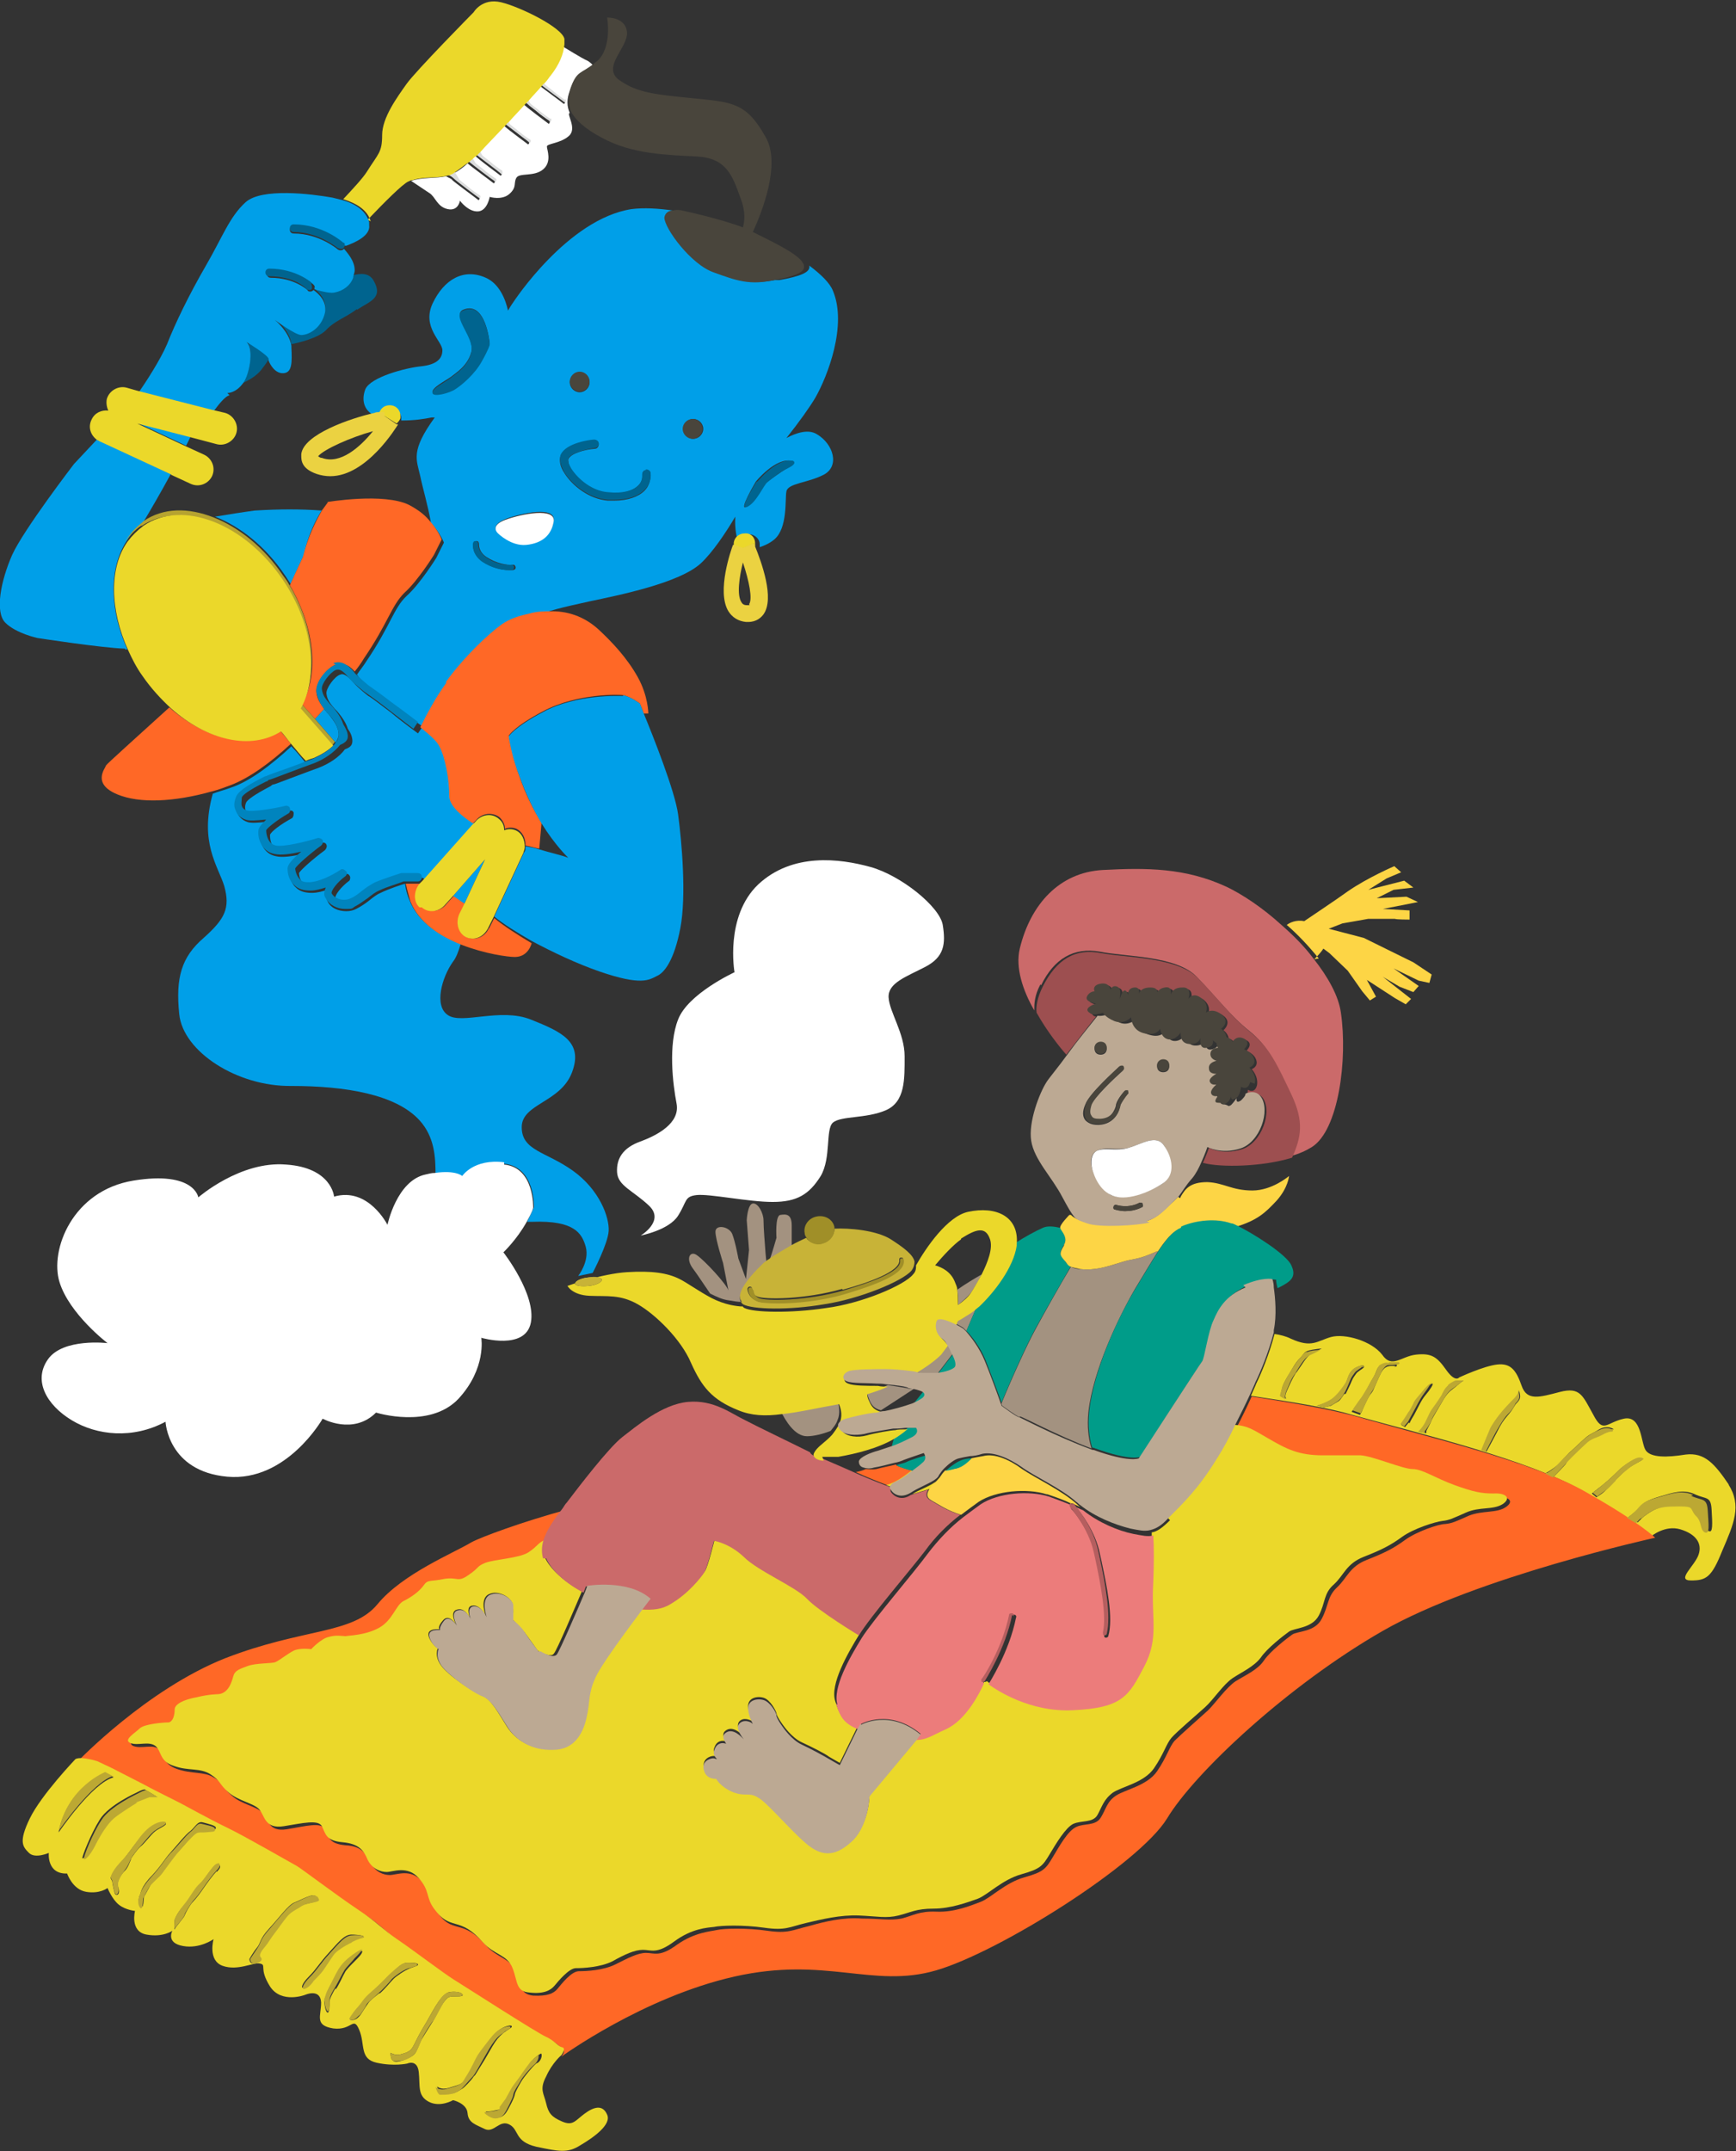
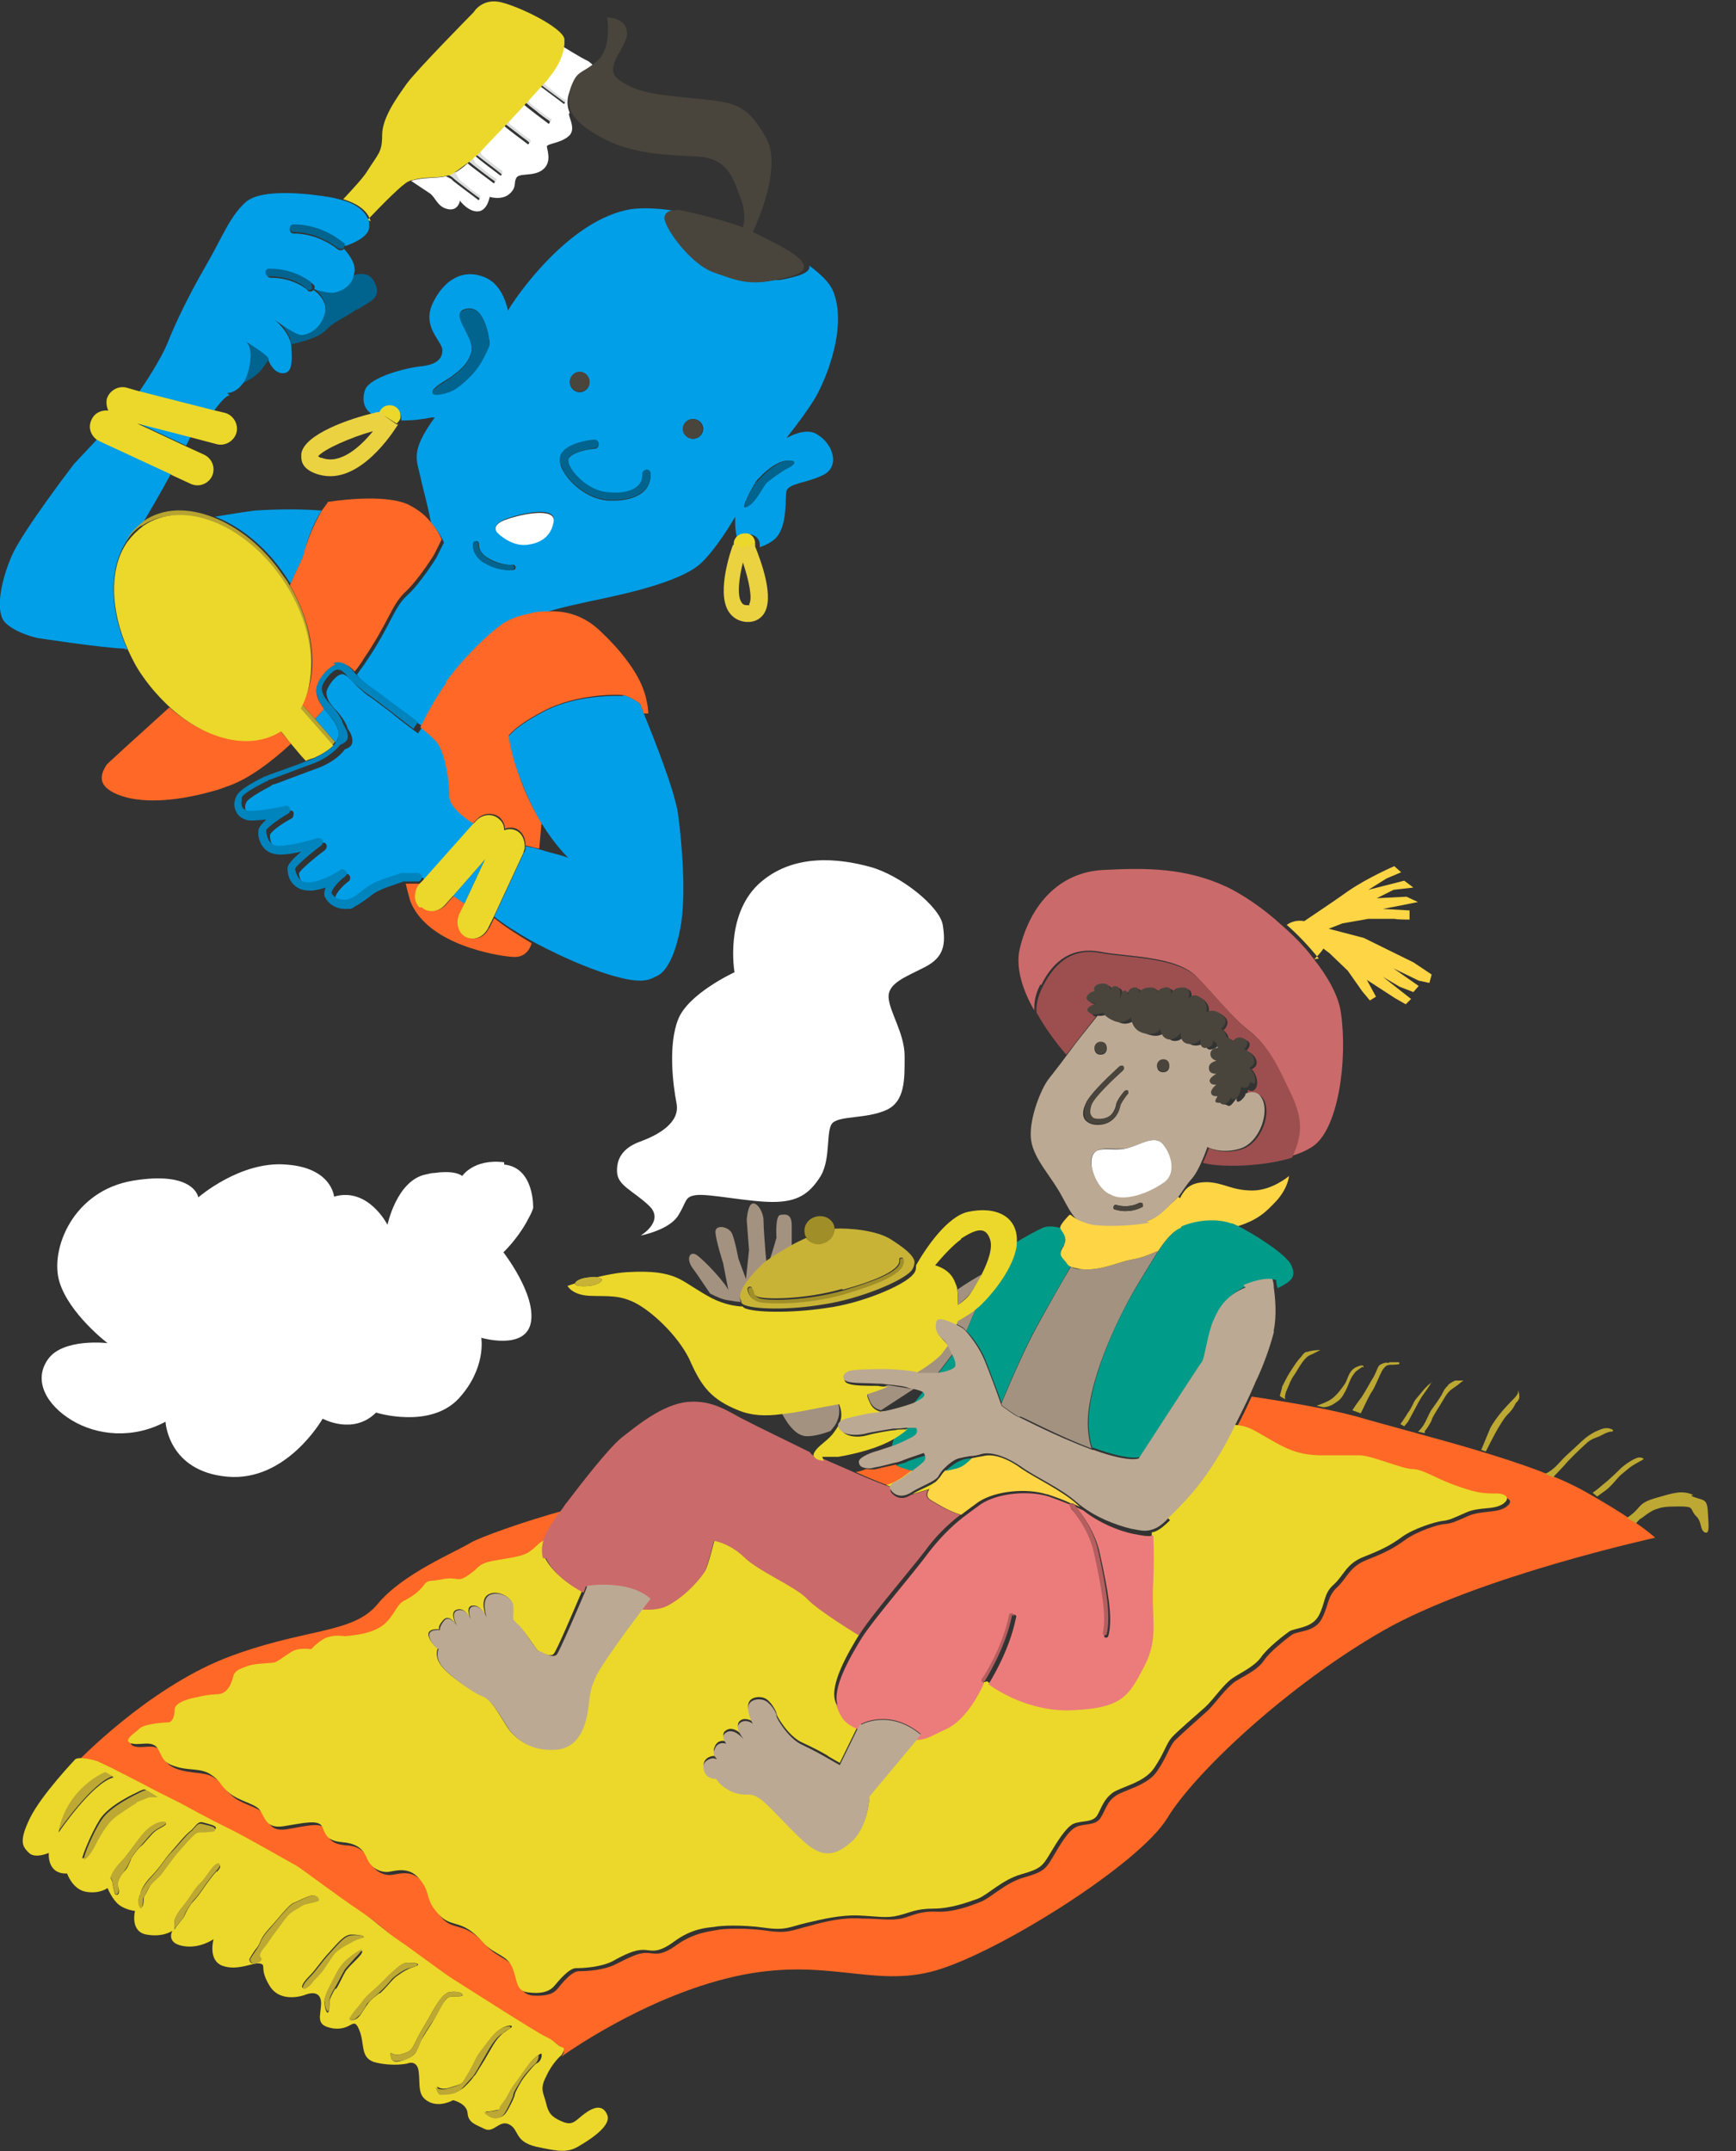
<svg xmlns="http://www.w3.org/2000/svg" id="aladdin" version="1.1" viewBox="0 0 227.6 281.9">
  <rect x="0" y="0" width="227.6" height="281.9" fill="#333333" stroke="none" />
  <defs>
    <style>
      .cls-1 {
        fill: #bca993;
      }

      .cls-1, .cls-2, .cls-3, .cls-4, .cls-5, .cls-6, .cls-7, .cls-8, .cls-9, .cls-10, .cls-11, .cls-12, .cls-13, .cls-14, .cls-15, .cls-16, .cls-17, .cls-18, .cls-19, .cls-20, .cls-21, .cls-22 {
        stroke-width: 0px;
      }

      .cls-2 {
        fill: none;
      }

      .cls-3 {
        fill: #0084be;
      }

      .cls-4 {
        fill: #49453c;
      }

      .cls-5 {
        fill: #ebd241;
      }

      .cls-6 {
        fill: #b6a330;
      }

      .cls-7 {
        fill: #b55e5f;
      }

      .cls-8 {
        fill: #cb6a6a;
      }

      .cls-9 {
        fill: #dbdcdc;
      }

      .cls-10 {
        fill: #c8b337;
      }

      .cls-11 {
        fill: #a39280;
      }

      .cls-12 {
        fill: #fdd545;
      }

      .cls-13 {
        fill: #ff6826;
      }

      .cls-14 {
        fill: #a08f28;
      }

      .cls-15 {
        fill: #009fe8;
      }

      .cls-16 {
        fill: #bca833;
      }

      .cls-17 {
        fill: #00648f;
      }

      .cls-18 {
        fill: #009c89;
      }

      .cls-19 {
        fill: #9d4f50;
      }

      .cls-20 {
        fill: #fff;
      }

      .cls-21 {
        fill: #ec7c7b;
      }

      .cls-22 {
        fill: #ebd82a;
      }
    </style>
  </defs>
  <g id="_ワットサマーンラッタナーラーム_ガネーシャ_" data-name=" ワットサマーンラッタナーラーム ガネーシャ ">
    <path class="cls-2" d="M112.9,191.6c0-.7,1.7-1.3,2.5-1.4.3,0,.9-.2,1.5-.5,0-.4.2-.9.4-1.3-2.3,1.4-5.1,2.1-7.4,2.4-.8.1-1.5.1-2.1,0,.3.1.4.2.5.3.2.1,1.9.8,3.9,1.7.4-.1.9-.3,1.3-.4-.4-.2-.6-.5-.6-.8h0Z" />
    <path class="cls-2" d="M121,182.5c-.4-.2-.9-.3-1.2-.3l-4.3,2.8c.2,0,.5.1.8.1,1-.2,2.4-.6,3.6-1l1.2-1.5h0Z" />
    <path class="cls-2" d="M71,107.9l-.3,3.4c1.3.3,2.6.7,3.8,1.1,0,0-1.6-1.6-3.5-4.5Z" />
    <path class="cls-2" d="M125.2,168c.1.3.2.7.3,1,1.1-.7,2.3-1.5,3.2-2,.8-1.6,1.5-3.4,1.1-4.6-.6-1.9-1.9-1.4-3.8-.1-1.1.7-2.5,2.2-3.4,3.4,1.1.3,2.2,1,2.6,2.2h0Z" />
    <path class="cls-2" d="M68,101.8h0s0,0,0,0h0Z" />
    <path class="cls-2" d="M97.2,79c.1.2.3.3.7.4.3,0,.4,0,.4,0,.5-.7,0-3.1-.8-5.5-.5,2-.8,4.2-.2,5.2h0Z" />
    <path class="cls-2" d="M41,37.7s0,0,0,0c0,0,0,0,0,0h.3c-.1-.1-.2-.1-.3-.2h0Z" />
    <path class="cls-2" d="M28.2,67.8c1.8-.4,3.7-.7,5.3-.8,3.3-.3,6-.3,8.8,0,.4-.7.8-1.1.8-1.1,0,0,7.6-1.3,10.9.4,1.1.6,1.9,1.3,2.5,1.9-.4-2.2-1.1-4.6-1.4-6.1-.5-2.2-1.3-3.3,1.9-7.7-.2,0-.3,0-.4,0-1,.2-2.3.4-4,.4,0,.3-.2.5-.5.7h.2c-.2.4-4.1,6.9-8.9,6.9s-1.2,0-1.8-.3c-1.9-.7-2-1.8-2-2.4.3-2.6,6.6-4.7,9.6-5.4-1.6-.7-1.8-2.2-1.3-3.5.7-1.6,5.3-2.8,7.3-3,2-.2,2.8-.8,2.8-2.1,0-1.3-2.8-3-1.3-6.1,1.4-3.1,4.1-4.7,7-3.4,1.8.8,2.6,2.9,2.9,4.3.4-.7.7-1.1.7-1.1,0,0,7.1-10.9,15.5-12.2,1.6-.2,3.5-.2,5.5.2.6,0,1.3,0,1.3,0,0,0,5.1,1.1,7.9,2.2.2-.7.4-1.9-.3-3.8-1.1-3.1-1.9-5.2-5.8-5.5s-8.4-.3-12.3-2.4c-2.3-1.2-3.7-2.4-4.2-3.6h0c-.5.1,1,2-.1,3-1.1,1-2.9,1-2.9,1.4s.8,2-.5,3-3.1.4-3.5,1.1.1,1.2-.9,2.1c-1,.9-2.6.4-2.6.4,0,0-.2,1.8-1.5,1.9-1.2.1-2.4-1.4-2.4-1.4,0,0-.2,1.5-1.6,1.1-1.4-.4-1.6-1.6-2.4-2.1-.5-.4-1.8-1.2-2.4-1.6-.2,0-.4.1-.6.2-.8.4-3.1,2.6-5.3,5,0,.1,0,.3,0,.4.2,1.4-1.9,2.3-3,2.7,0,0,0,0-.1.1,0,.2,0,.3-.1.4h0c.5.5,1.4,1.5,1.4,2.8,0,.4,0,.7-.2,1,1-.4,2.2-.5,2.8.7,1.3,2.2-.6,2.6-2.2,3.8-1.6,1.1-2.9,1.5-4.1,2.8-1,1-3.5,1.6-4.5,1.8,0,0,0,.2,0,.2.1,2,.1,3.2-1,3.4-1,.1-1.7-1.1-2-1.7-.3.4-.6.9-.9,1.3-.6.8-1.7,1.4-2.5,1.8-.6.8-1.4,1.2-2,1.2-.6,0-1.5,1.2-2.1,2.1l1.7.4c1.1.3,1.8,1.5,1.5,2.6s-1.5,1.8-2.6,1.5l-3.4-.9c-.2.4-.4.8-.6,1.2l2.4,1.1c1.1.5,1.5,1.8,1,2.8-.5,1.1-1.8,1.5-2.8,1l-2.6-1.2c-1.3,2.4-2.7,4.8-3.6,6.3,0,0,.1-.1.2-.2,2.5-1.7,5.9-1.8,9.2-.5h0Z" />
    <path class="cls-2" d="M48.9,56.5c-2.9.7-6.5,2.4-7.2,3.3,0,0,.2.1.5.2,2.4.8,5-1.5,6.7-3.5Z" />
-     <path class="cls-22" d="M226.7,194.6c-1.9-2.8-3.2-4.3-5.7-4-2.5.4-4.5.4-5.2-.5s-.5-4.7-2.9-4.2c-2.3.5-2.7,2-4-.5-1.4-2.5-1.7-3.7-4.4-3-2.7.7-4.3,1.2-5-.8-.7-2-1.4-3-3.2-2.8s-5,1.7-5,1.7c0,0-.5.7-1.7-1-1.2-1.7-1.9-2.2-3.9-2s-3.2,1.9-4.5,0c-1.4-1.8-4.9-2.8-6.7-2.3-1.8.5-2.5,1.5-5.3.2-.6-.3-1.4-.5-2.1-.6-.7,2.7-1.8,5.3-2.4,6.5-.1.3-.4.9-.7,1.6,5.4.8,10.3,1.6,13.3,2.5,9.4,2.6,23.1,5.9,30.1,9.9,7,4,9.1,6,9.1,6,0,0,1.8-1.5,3.8-.9,2,.6,2.9,1.8,2.4,3.3-.5,1.5-3,3.4-1,3.4,2,0,2.7-.4,4.1-3.9,1.5-3.5,2.6-5.9.8-8.7h0ZM169.9,179.9c-.5.8-.8,1.5-1.2,2.4-.4.9,0,1,0,1,0,0-.8-.3-.8-.5,0-.1.2-1,.3-1.2,0-.2.7-1.4.9-1.7.2-.3.7-1.3,1.3-1.9s.5-.8,1.1-1c.6-.2,1.8-.3,1.8-.3,0,0-.8.4-1.4.7s-1.3,1.6-1.9,2.4h0ZM176.3,182.6c-.2.2-.5.8-.8,1-.3.2-.7.4-1,.6-.3.1-.9.2-.9.2l-.9-.2s1.2-.3,2-.9c.7-.5,1.6-1.6,1.8-2.1s.3-1.5,1.3-2c1-.5,1.1-.2,1,0-.2.2-.8.5-1,.8-.2.3-.4.5-.6,1-.2.5-.7,1.5-.8,1.7h0ZM183,179c-.6,0-1-.1-1.5.3-.4.4-.5.7-1,1.8-.5,1.1-.4,1.1-.9,1.7-.4.6-.9,1.8-1,2,0,.1-.3.6-.3.6l-1.1-.4s.6-.8,1.2-1.7c.7-.9,1.1-1.9,1.6-2.7s.5-1.4.9-1.6c.4-.2.7-.4,1-.2.3.1,1.2,0,1.2,0,0,0,.2.3-.3.3h0ZM184.7,186.4l-.5.6-.5-.3.3-.4s.6-.9.7-1.1.5-.8.7-1.2c.2-.4.9-1.1,1.2-1.6.3-.4.9-1.1,1.2-1.1.2,0-.3.8-.9,1.5-.6.7-1,1.7-1.5,2.6-.5.8-.6,1.1-.6,1.1h0ZM191.9,180.9s-.1,0-.8.6c-.8.7-1.1.7-1.8,1.8-.7,1.2-1.5,2.5-1.6,2.8s-.7,1.4-.7,1.4v.3c-.1,0-1-.2-1-.2,0,0,.3-.2.7-.8.4-.6.7-1.7,1.1-2.1s1-1.5,1.3-1.9c.3-.5.5-1,.9-1.3.5-.4,1-.6,1-.6h1.1s0,0,0,0ZM198.8,183.9c-.2.2-.4.7-.9,1.3-.5.6-.8.9-1.3,1.8-.4.8-1.7,3.2-1.7,3.2l-.6-.2s1.1-2.7,1.2-2.9c.1-.2.8-1.4,2-2.7,1.2-1.3,1-1,1.4-1.5.4-.5.2-.9.2-.9,0,0,.2.6.2,1s-.3.7-.5.9h0ZM205.3,191.8c-.1.2-1.6,1.7-1.6,1.7l-1-.5s.3-.1,1.1-.7,1.1-1.1,1.9-1.9c.9-.8,1.8-1.7,2.3-2.1.5-.4,1.2-.7,1.5-.9s1.2-.7,2.1-.1c0,0-.4-.1-1.3.4s-1.3.4-2.3,1.3c-.9.9-2.5,2.4-2.6,2.6h0ZM211.8,194c-.6.6-1.1,1.1-1.4,1.4s-1.1.8-1.1.8l-.6-.5s.5-.4,1.4-1.1c1-.8,2-1.8,2.3-2.1.3-.3,2.1-1.6,2.6-1.4.5.2.3.2-.4.6-.7.4-.9.5-1.5,1-.6.5-.8.8-1.4,1.3h0ZM223.7,200.7c-.7-.4-.4-1.4-1.2-2.2-.9-.9-.1-1.2-2.1-1.2s-2.4,0-3.2.4c-.8.3-1.8,1.1-1.9,1.2s-.6.6-.6.6l-1.2-.7s.7-.5,1.4-1.2c.6-.7,1-1,2.7-1.5s3.1-1,4.6-.3c1.5.7,2.1.2,2.2,2,.1,1.8.2,3.2-.4,2.8h0Z" />
    <path class="cls-13" d="M117.5,191.9c-.8.2-1.9.4-2.6.6-.6.1-1.1,0-1.4,0-.4.2-.8.3-1.3.4,1.3.6,2.8,1.2,4.1,1.7,1.3-.4,2.1-1,3.3-1.9-.7-.2-1.5-.4-2.1-.7h0Z" />
    <path class="cls-13" d="M177.4,185.5c-3-.8-7.9-1.7-13.3-2.5-.5,1.1-1.2,2.6-2,4.1,1.9.1,2.5.6,4.6,1.8,2.4,1.4,4,2.3,7.1,2.2,3.1-.1,3.4-.1,5,0,1.6,0,5.4,1.8,6.8,1.8,1.3,0,3,1.2,5.5,2.1,2.5.9,3.5,1.2,5.1,1.1,1.6,0,2.4.6,1.2,1.4s-3,.4-4.8,1.1c-1.8.8-2.2,1-3.1,1.1-.9,0-3.8,1-5.3,2.1-1.5,1.1-2.7,1.7-5,2.6s-2.6,2.4-3.9,3.6c-1.3,1.2-1.1,2.4-2,4.1-.9,1.8-3.2,1.6-3.9,2.1s-2.9,2.2-3.7,3.4c-.8,1.2-2.4,1.9-3.7,2.7-1.2.8-2.6,2.8-3.6,3.8-1.1,1-3.6,3.2-4.4,4-.7.8-1,2.1-2.3,4-1.3,1.9-4.2,2.4-5.4,3.2-1.2.8-1.3,1.8-2,2.9-.7,1.1-2.2.7-3.2,1.2-1.1.5-2.2,2.5-3.1,4-.9,1.5-1.2,1.9-3.7,2.6-2.5.7-4.4,2.7-5.7,3.2-1.3.5-3.5,1.4-5.8,1.3s-3,.5-4.6.9c-1.6.3-2.8,0-5.2,0-2.4-.2-4.9.4-7,1-2.1.5-2.7,1-5.4.6-2.8-.4-5.7-.3-6.6-.1-.9.2-2.9.3-5.2,1.9-2.3,1.7-3,1.1-4.1,1.1s-2.4.7-4,1.5c-1.6.8-3.8.9-4.8.9s-2.3,1.7-2.8,2.3-1.3,1-3.2.9c-1.8-.2-1.5-1.4-2.3-3.2-.8-1.8-2.4-1.7-3.9-3.4-1.5-1.7-2.5-2.1-3.6-2.4-1.1-.3-1.8-.5-2.8-2s-.5-2.3-2-4c-1.5-1.7-3.3-.8-4.2-.8-.8,0-1.9-.4-2.5-1.6-.6-1.2-1.2-2.2-3.3-2.3-2.2-.2-2.2-1.1-2.7-2.1-.5-1-2.5-.4-5,0-2.5.4-2.4-1.4-3.2-2.2-.8-.8-2.8-1.1-4-2.2-1.3-1.1-1-1.6-2.4-2.4-1.3-.8-2.8-.4-4.8-1.1s-1.6-2-2.4-2.6c-.8-.7-2.2,0-3.3-.4-1-.4.6-1.3,1.2-1.9.6-.6,3.1-.7,3.8-.8.7,0,.8-1,.8-1.7,0-.7,1.2-1.3,2.9-1.6,1.7-.3,2.8-.4,2.8-.4,1.4,0,1.8-1.8,2-2.4s.8-.8,1.9-1.3c1.1-.4,3.1-.3,3.6-.5s1.6-1.1,2.4-1.5c.8-.4,2.3-.2,2.3-.2,0,0,1.3-1.4,2.3-1.6,1-.3,1.8,0,2.2-.1.4,0,2.7-.1,4.4-1.1s2.2-3,3.2-3.5c1-.5,2-1.2,2.6-2,.6-.8.9-.6,2.7-.9,1.8-.4,1.8.5,3.2-.5,1.4-1,.9-1.1,2.2-1.6,1.3-.5,4.5-.6,5.7-1.4,1.2-.8,1.2-1.2,2.1-1.6.4-1.5,1.6-3.1,2.6-4.4-5.9,1.6-11.3,3.6-12.6,4.3-2.3,1.4-9,4.1-12.3,8.1s-9.7,3.1-20,7.1c-10.3,4.1-19.3,13.5-19.3,13.5.8-.4,2.9.3,2.9.3l1.9.9s3.5,1.8,4.1,2.1c.6.3,4.1,2.1,4.7,2.4.6.3,4,2.2,6.3,3.3,2.3,1.1,8.7,4.8,9.1,5,.4.2,5.2,4,8,5.7s3.1,2.5,5.3,4,6,4.5,7.3,5.2c1.3.8,11.1,7,12.1,7.5,1,.4,1.5,1,1.9,1.3s-.2,1-.2,1c0,0,10.7-7.8,22.7-10.5s18.1,1.6,26.4-.8c8.3-2.4,26.6-13.9,30.3-19.9,3.6-6,15.9-17.5,28.3-24.6s35.7-12.2,35.7-12.2c0,0-2-2-9.1-6-7-4-20.8-7.2-30.1-9.9h0Z" />
    <path class="cls-22" d="M153.4,199.2c-1,1-1.7,1.5-2.4,1.6,0,1.5,0,3.7,0,6.1-.2,4.9.9,7.3-1.2,11.1-2,3.8-2.8,5.4-9.3,5.7-5.6.3-10.1-2.6-11.1-3.4,0,0-.2.1-.3.1s0,0-.1,0c-.5,1.1-2.3,4.8-5,6-1.9.8-2.6,1.4-3.9,1.4l-6.1,7.3s0,3.7-2.1,5.7c-2,2.1-3.9,2.5-6.3.4-2.4-2.1-5.1-5.4-6.3-6-1.2-.6-1.7,0-3.3-.7s-2.1-1.7-2.1-1.7c0,0-1.2,0-1.6-1.1-.3-1.2.8-1.6,1.2-1.6s.3,0,.5.1c-.3-.2-.6-.7-.3-1.3.3-.8,1-.9,1.5-.7-.3-.4-.6-1-.1-1.4,1-.8,2.2.5,2.4.8.2.2-1.2-1.2-.6-2,.5-.6,1.4-.3,1.8,0-.2-.4-.5-1-.6-1.8-.2-1.4,1.3-1.6,2.1-1.3.8.3,1.5,1.6,1.6,2,0,.4.9,1.6.9,1.6,0,0,1.1,1.6,2.4,2.2s3.1,1.5,3.6,1.9c.5.3,1.4.8,1.4.8l2.3-4.7c-2.1-.8-2.4-1.9-2.9-3.4-.7-2.2,1.6-6.2,3.2-8.8,0,0-5.3-3.2-6.8-4.8-1.5-1.6-6.4-3.6-8.3-5.5-1.9-1.9-3.9-2.1-3.9-2.1,0,0-.9,3.7-1.3,4.2s-2,2.7-4.4,4.1c-1.2.7-2.4.8-3.8.7-1.8,2.4-5.6,7.6-6.3,9.2-.8,2-.6,2.9-1.1,5.1-.5,2.2-1.7,4.1-4.4,4.2s-4.8-1.2-5.9-2.9-2.1-3.7-3.3-4.1c-1.2-.5-4.5-2.7-5.4-4-.9-1.3-.4-2.2-.4-2.2,0,0-.9-.6-1.2-1.6-.3-1.1,1.4-.9,1.4-.9,0,0-.3-.3.5-1.2.8-.9,1.7.6,1.7.6,0,0-1-1.8.2-2,.8-.2,1.3.6,1.6,1.1-.2-.6-.4-1.5.3-1.6,1.1-.2,1.8,1.4,1.8,1.4,0,0-.9-2.3.4-2.9,1.2-.6,2.9.4,3.1,1.3.2.9,0,2,0,2,0,0,.9.9,1.5,1.6.6.8,1.8,2.5,1.8,2.5,0,0,1.7,1,2.1.4.4-.4,2.8-6.1,3.7-8.2-2.3-1.2-4.2-2.9-4.9-4.5-.3-.7-.3-1.4,0-2.2-.9.4-.9.8-2.1,1.6-1.2.8-4.4.9-5.7,1.4-1.2.5-.7.6-2.2,1.6-1.4,1-1.4.2-3.2.5-1.8.4-2.1,0-2.7.9-.6.8-1.6,1.5-2.6,2-1,.5-1.4,2.5-3.2,3.5-1.8,1-4,1-4.4,1.1-.4,0-1.2-.2-2.2.1-1,.2-2.3,1.6-2.3,1.6,0,0-1.5-.2-2.3.2-.8.4-1.9,1.3-2.4,1.5-.5.2-2.5.1-3.6.5-1.1.4-1.7.6-1.9,1.3-.2.7-.6,2.3-2,2.4,0,0-1.2,0-2.8.4-1.7.3-2.9.9-2.9,1.6s-.2,1.6-.8,1.7c-.7,0-3.2.2-3.8.8-.6.6-2.2,1.5-1.2,1.9,1,.4,2.4-.3,3.3.4.8.7.5,2,2.4,2.6,1.9.7,3.4.2,4.8,1.1s1.1,1.3,2.4,2.4c1.3,1.1,3.3,1.4,4,2.2s.7,2.6,3.2,2.2c2.5-.4,4.5-.9,5,0,.5,1,.5,1.9,2.7,2.1,2.2.2,2.8,1.1,3.3,2.3.6,1.2,1.7,1.6,2.5,1.6s2.7-.9,4.2.8.9,2.5,2,4,1.8,1.7,2.8,2c1.1.3,2.1.7,3.6,2.4,1.5,1.7,3.2,1.6,3.9,3.4s.4,3.1,2.3,3.2c1.8.2,2.7-.3,3.2-.9.5-.6,1.9-2.3,2.8-2.3.9,0,3.2-.1,4.8-.9,1.6-.9,2.9-1.5,4-1.5,1.1,0,1.8.6,4.1-1.1,2.3-1.7,4.3-1.8,5.2-1.9.9-.2,3.8-.3,6.6.1,2.8.4,3.3-.1,5.4-.6,2.1-.5,4.6-1.1,7-1,2.4.1,3.6.4,5.2,0,1.6-.4,2.3-.9,4.6-.9,2.2,0,4.4-.8,5.8-1.3,1.3-.5,3.2-2.5,5.7-3.2,2.5-.7,2.8-1.1,3.7-2.6.9-1.5,2.1-3.5,3.1-4,1.1-.5,2.6-.1,3.2-1.2s.8-2,2-2.9c1.2-.8,4.1-1.3,5.4-3.2,1.3-1.9,1.6-3.2,2.3-4,.7-.8,3.3-3,4.4-4,1.1-1,2.4-3,3.6-3.8,1.2-.8,2.8-1.5,3.7-2.7.8-1.2,3-2.9,3.7-3.4s3-.4,3.9-2.1.6-2.9,2-4.1c1.3-1.2,1.6-2.7,3.9-3.6,2.3-.9,3.5-1.5,5-2.6,1.5-1.1,4.4-2,5.3-2.1s1.3-.3,3.1-1.1c1.8-.8,3.5-.3,4.8-1.1,1.2-.8.4-1.5-1.2-1.4-1.6,0-2.6-.2-5.1-1.1-2.5-.9-4.2-2.1-5.5-2.1-1.3,0-5.2-1.7-6.8-1.8-1.6,0-1.9,0-5,0s-4.7-.8-7.1-2.2c-2.1-1.2-2.7-1.7-4.6-1.8-.7,1.4-1.6,3-2.4,4.4-2.4,3.9-4.4,5.8-6.3,7.7h0Z" />
    <path class="cls-22" d="M120.2,192.8c-.2,0-.4,0-.7-.1-1.2.9-2,1.5-3.3,1.9.3.1.5.2.8.3.3-.3.8-.6,1.1-.7.4-.2,1.2-.8,2-1.4h0Z" />
    <path class="cls-22" d="M122.6,194.2c-.8.6-2.1,1-3,1.6l2.3-.7c.2-.3.5-.6.7-.9,0,0,0,0,0,0h0Z" />
    <path class="cls-22" d="M73.5,268.2c-.4-.2-1-.9-1.9-1.3-1-.4-10.8-6.7-12.1-7.5-1.3-.8-5.1-3.7-7.3-5.2-2.2-1.5-2.6-2.2-5.3-4-2.7-1.8-7.6-5.5-8-5.7-.4-.2-6.8-3.9-9.1-5-2.3-1.1-5.7-3-6.3-3.3-.6-.3-4.2-2.1-4.7-2.4-.6-.3-4.1-2.1-4.1-2.1l-1.9-.9s-2.1-.7-2.9-.3c0,0-4.5,4.7-6,7.8s-.9,3.7-.1,4.5c.8.8,2.6,0,2.6,0,0,0-.3,2.8,2.4,2.7,0,0,.7,2.1,2.5,2.4,1.8.3,2.8-.5,2.8-.5,0,0,.6,1.5,1.5,2.2.9.7,2.1.8,2.1.8,0,0-.7,2.7,1.5,3.1,2.2.4,3.4-.5,3.4-.5,0,0-.9,1.6,1.4,2,2.2.4,4-.9,4-.9,0,0-.8,2.8,1.2,3.5,2,.7,4-.5,4.9-.3.9.2-.2.6,1.3,3,1.5,2.3,4.6,1.1,4.6,1.1,0,0,2-.9,2.1,1,0,1.8-.9,3,1.6,3.4,2.5.3,2.6-1.7,3.4.2s0,3.8,2.3,4.3,4,.1,4,.1c0,0,1.3-.6,1.5,1.1.2,1.8-.2,3.1,1.3,3.9,1.5.8,3.2-.2,3.2-.2,0,0,1.8.4,1.9,1.7s1.1,1.5,2.3,2.1c1.2.5,1.9-1.3,3.2-.6,1.3.7.6,2.2,3.5,2.9,2.9.6,4.1.9,5.8-.2,1.7-1,4.1-2.7,3.5-4-.6-1.4-1.8-1-3-.1-1.2.9-1.5,1.6-2.9,1-1.4-.6-1.8-1.1-2.1-2.4-.3-1.3-.9-1.8,0-3.5.8-1.8,2-2.8,2-2.8,0,0,.6-.8.2-1h0ZM7.7,240c1.2-5.8,6.1-7.7,6.1-7.7l1.1.6c-2.8.7-7.2,7.2-7.2,7.2h0ZM12.3,241.7c-.7,1.4-1.4,1.9-1.5,1.8s1.1-3.2,2.3-5.1,4.8-3.5,4.8-3.5c0,0,.9-.5,1.1-.4s1.5.9,1.5.9h-1.1c0,0-1.8.8-1.8.8,0,0-2.3,1.4-3.1,2.1-.8.7-1.7,2.1-2.4,3.5h0ZM17.2,243.6c-.2.4-.4,1.1-.8,1.5s-1.2,1.4-.9,2.2-.1,1.2-.4.9c-.2-.4-.4-1.7-.4-1.7l-.2-.4s.2-.8,1.2-1.9c1.1-1.2,1.7-2.2,2.3-2.9.6-.7,1.3-1.8,2.3-2.2s1.7-.3,1.4,0-.9.5-1.4.9-1.4,1.6-1.8,1.9-1.2,1.4-1.4,1.8h0ZM21.1,245.6c-.2.2-1,1-1.3,1.3-.2.3-.8,1.5-.9,1.6s0,1.9-.5,1.2c-.5-.7,0-1.5,0-1.5,0,0,.1-1,1.5-2.4,1.3-1.4,1.6-2.1,2.5-3.1s1.9-2.3,2.6-2.8c.6-.5.9-1.3,1.6-1.1.7.2,1.7.4,1.7.7s-.2.2-1.2.4c-.9.1-1-.2-1.8.6-.8.8-1.3,1.5-1.9,2.1s-2,2.6-2.2,2.9h0ZM28.4,245.2c-.4.4-1.3,1.6-1.7,2.2s-1,1.4-1.4,1.8c-.4.4-1,1.5-1.1,1.8,0,.2-1.2,1.5-1.3,1.8-.1.2,0-1.2,0-1.2,0,0,.2-.8,1.2-1.9s1.5-2.1,2.1-2.8c.7-.6,1.9-2.9,2.4-2.6.5.2.2.6-.2,1h0ZM37.5,251.2c-.5.6-1.1,1.5-1.5,2-.4.5-.9,1.4-1.2,1.7-.3.4-1.1,1.2-.7,1.6.4.4-.4.8-.9.8-.5,0-.5-.6-.5-.6,0,0,.5-.9,1-1.5s.3-1.1,1.6-2.5c1.3-1.4,2.5-3.1,3.3-3.4.8-.3,2.5-1.3,2.8-.8.3.5.3.6-.5.8s-1.2.2-1.9.7-1.1.6-1.6,1.2h0ZM41,259.5c-.2.2-.5.6-.9.9-.4.2-.5,0-.5,0,0,0-.1-.4.9-1.4s1.4-1.8,2.6-3.1c1.2-1.3,2-2.4,3-2.4,1,0,1.8.2,1.5.3s-.5.1-1.6.6c-1,.5-2.1,1.2-2.4,1.6-.3.4-1.1,1.8-1.5,2.2-.3.4-1,1.1-1.2,1.3h0ZM44,260.5c-.3.5-.8,1.4-.8,1.8s0,1.6-.3,1.4-.4-1.5-.4-1.5l.3-.9s.1-.5.8-1.6c.6-1.2.9-1.8,1.6-2.5s2.3-1.8,2.3-1.5-.5.8-1,1.3c-.5.5-1.2,1.2-1.3,1.5-.2.3-.8,1.7-1.2,2.2h0ZM49.7,261.2c-.6.5-1.2.9-1.5,1.4-.3.4-.9,1.4-1,1.5-.2.2-.4.5-.9.6-.5.1-.4-.2-.4-.2,0,0,.3-.6,1.1-1.5.8-.9.6-1,2-2.2,1.3-1.2,1.8-1.8,2.5-2.4s1.2-1.2,1.9-1.2,1.3,0,1.4.2c0,.2-.2.2-1,.5-.8.3-1.9,1.1-2.2,1.4s-1.2,1.4-1.8,1.9h0ZM56.8,264.8c-.2.3-1.2,1.9-1.5,2.4s-.6,1.6-1,2c-.4.4-1.1.6-1.5.8-.5.1-1,.3-1.3,0-.3-.2-.3-1-.3-1,0,0,.7.4,1.3.2.7-.2,1.3-.3,1.7-1.1.4-.8.9-1.8,1.4-2.6.5-.8,1-1.8,1.5-2.6.5-.8,1-1.5,1.6-1.8.6-.2,1.5-.1,1.8.1.2.2.4.4-.6.4s-1.1,0-1.6.6c-.5.6-1.3,2.3-1.5,2.6h0ZM62.1,272.1c-.3.5-1.3,1.5-1.5,1.6-.2.1-.9.6-1.3.6s-1.1.2-1.4.1c-.3,0-.6-1-.6-1,0,0,.5.5,1.5.2.9-.3,1.8-.4,2.2-1.1.4-.7.6-1,1.2-2.1.6-1.1.5-1.1,1.5-2.4s1.3-1.7,1.9-2.1c.6-.4,1.4-.6,1.5-.4,0,.2-.1.2-.7.6-.6.4-1.1.9-1.5,1.5-.4.6-1,1.7-1.3,2.2-.3.5-1,1.6-1.3,2.1h0ZM70.3,270.4c-.6.5-1.6,1.8-1.8,2.1s-.9,1.5-1,1.9c0,.4-.9,2.1-1.2,2.5-.3.4-.7.6-1.2.6s-1.4-.5-1.4-.8c0,0,.6,0,1.4-.2.8-.1.6-.5.6-.5l.8-1.1s.7-1.3.9-1.6c.2-.3.9-1.4,1.1-1.5.1-.2,1-1.4,1.3-1.8s.9-.8,1.1-.9c.2-.1.2.8-.4,1.2h0Z" />
    <path class="cls-16" d="M14.9,232.8l-1.1-.6s-4.9,1.9-6.1,7.7c0,0,4.4-6.4,7.2-7.2h0Z" />
    <path class="cls-16" d="M17.8,236.2l1.8-.7h1.1c0,0-1.3-.8-1.5-.9s-1.1.4-1.1.4c0,0-3.7,1.7-4.8,3.5-1.2,1.8-2.4,4.9-2.3,5.1s.8-.4,1.5-1.8c.7-1.4,1.6-2.8,2.4-3.5.8-.7,3.1-2.1,3.1-2.1h0Z" />
    <path class="cls-16" d="M20.3,239.9c.5-.4,1.1-.6,1.4-.9.3-.3-.4-.5-1.4,0-1,.5-1.8,1.5-2.3,2.2s-1.2,1.8-2.3,2.9c-1.1,1.2-1.2,1.9-1.2,1.9l.2.4s.2,1.4.4,1.7c.2.4.6-.1.4-.9-.2-.8.6-1.7.9-2.2.4-.5.6-1.1.8-1.5.2-.4,1-1.4,1.4-1.8.4-.4,1.2-1.5,1.8-1.9h0Z" />
    <path class="cls-16" d="M25.2,240.7c.8-.8.8-.5,1.8-.6.9-.1,1.2,0,1.2-.4s-1-.5-1.7-.7-.9.6-1.6,1.1c-.6.5-1.6,1.8-2.6,2.8-.9,1-1.2,1.7-2.5,3.1-1.3,1.4-1.5,2.4-1.5,2.4,0,0-.4.8,0,1.5.5.7.4-1.1.5-1.2.1-.2.7-1.4.9-1.6.2-.3,1.1-1.1,1.3-1.3s1.7-2.3,2.2-2.9c.5-.6,1.1-1.3,1.9-2.1h0Z" />
    <path class="cls-16" d="M28.6,244.2c-.5-.2-1.7,2-2.4,2.6-.7.6-1.2,1.7-2.1,2.8-.9,1.1-1.2,1.9-1.2,1.9,0,0-.1,1.4,0,1.2.1-.2,1.3-1.5,1.3-1.8,0-.2.8-1.4,1.1-1.8.4-.4,1-1.2,1.4-1.8s1.3-1.8,1.7-2.2c.4-.4.6-.8.2-1h0Z" />
    <path class="cls-16" d="M41.5,248.5c-.4-.5-2,.5-2.8.8-.8.3-2,1.9-3.3,3.4-1.3,1.4-1.2,1.9-1.6,2.5s-1,1.5-1,1.5c0,0,0,.6.5.6s1.3-.4.9-.8c-.4-.4.4-1.2.7-1.6.3-.4.8-1.2,1.2-1.7.4-.5,1-1.4,1.5-2,.5-.6.9-.8,1.6-1.2.7-.5,1-.5,1.9-.7.8-.2.9-.2.5-.8h0Z" />
    <path class="cls-16" d="M46.1,254.5c1-.5,1.3-.5,1.6-.6.2-.2-.5-.4-1.5-.3-1,0-1.8,1.1-3,2.4s-1.6,2.1-2.6,3.1c-1,1-.9,1.4-.9,1.4,0,0,0,.3.5,0,.4-.2.8-.7.9-.9.2-.2.9-.9,1.2-1.3s1.2-1.8,1.5-2.2,1.3-1.1,2.4-1.6h0Z" />
    <path class="cls-16" d="M47.5,255.5c0-.3-1.6.8-2.3,1.5s-1,1.3-1.6,2.5-.8,1.6-.8,1.6l-.3.9s.1,1.2.4,1.5c.3.3.3-.9.3-1.4s.5-1.3.8-1.8c.3-.5,1-1.9,1.2-2.2.2-.3.9-1,1.3-1.5.5-.5,1-1,1-1.3h0Z" />
    <path class="cls-16" d="M53.7,257.9c.8-.3,1-.2,1-.5,0-.2-.8-.2-1.4-.2-.6,0-1.2.6-1.9,1.2s-1.1,1.2-2.5,2.4-1.2,1.3-2,2.2c-.8.9-1.1,1.5-1.1,1.5,0,0,0,.3.4.2.5-.1.7-.5.9-.6s.8-1.1,1-1.5c.3-.4.9-.8,1.5-1.4.6-.5,1.6-1.6,1.8-1.9.2-.2,1.3-1.1,2.2-1.4h0Z" />
    <path class="cls-16" d="M59.9,261.6c.9,0,.8-.2.6-.4-.2-.2-1.1-.3-1.8-.1-.6.2-1.1,1-1.6,1.8-.5.8-1,1.8-1.5,2.6-.5.8-1,1.8-1.4,2.6-.4.8-1,.9-1.7,1.1-.7.2-1.3-.2-1.3-.2,0,0,0,.8.3,1,.3.2.9,0,1.3,0,.5-.1,1.1-.4,1.5-.8.4-.4.8-1.5,1-2s1.2-2.1,1.5-2.4,1-1.9,1.5-2.6c.5-.6.6-.6,1.6-.6h0Z" />
    <path class="cls-16" d="M66.2,266.2c.6-.4.8-.4.7-.6,0-.2-.9,0-1.5.4-.6.4-.9.8-1.9,2.1s-.9,1.2-1.5,2.4-.8,1.4-1.2,2.1-1.2.8-2.2,1.1c-.9.3-1.5-.2-1.5-.2,0,0,.3,1,.6,1,.3,0,1,0,1.4-.1.4,0,1.2-.5,1.3-.6.2-.1,1.1-1.2,1.5-1.6s1-1.6,1.3-2.1c.3-.5.9-1.6,1.3-2.2.4-.6.9-1.2,1.5-1.5h0Z" />
    <path class="cls-16" d="M70.7,269.2c-.2.1-.7.6-1.1.9-.3.4-1.2,1.6-1.3,1.8-.1.2-.9,1.2-1.1,1.5-.2.3-.9,1.6-.9,1.6l-.8,1.1s.2.4-.6.5c-.8.1-1.4.2-1.4.2,0,.2.9.8,1.4.8.5,0,.9-.2,1.2-.6s1.2-2.2,1.2-2.5c0-.4.8-1.5,1-1.9.2-.4,1.2-1.6,1.8-2.1s.6-1.4.4-1.2h0Z" />
    <path class="cls-16" d="M222,195.9c-1.5-.7-2.8-.2-4.6.3s-2.1.8-2.7,1.5c-.6.7-1.4,1.2-1.4,1.2l1.2.7s.5-.6.6-.6c.1,0,1.1-.9,1.9-1.2.9-.3,1.2-.4,3.2-.4s1.3.3,2.1,1.2c.9.8.5,1.8,1.2,2.2.7.3.5-1,.4-2.8s-.7-1.3-2.2-2h0Z" />
    <path class="cls-16" d="M211.5,187.4c-.9-.6-1.8,0-2.1.1-.3.1-1,.5-1.5.9-.5.4-1.4,1.3-2.3,2.1-.9.8-1.2,1.3-1.9,1.9-.7.6-1.1.7-1.1.7l1,.5s1.4-1.5,1.6-1.7c.1-.2,1.7-1.8,2.6-2.6.9-.9,1.4-.8,2.3-1.3.9-.5,1.3-.4,1.3-.4h0Z" />
    <path class="cls-16" d="M215.1,191c-.6-.2-2.3,1.1-2.6,1.4-.3.3-1.4,1.4-2.3,2.1-.9.8-1.4,1.1-1.4,1.1l.6.5s.8-.6,1.1-.8c.3-.2.9-.8,1.4-1.4s.8-.8,1.4-1.3.8-.6,1.5-1c.7-.4.9-.4.4-.6h0Z" />
    <path class="cls-16" d="M189.9,181.5c-.5.4-.7.9-.9,1.3-.3.5-1,1.5-1.3,1.9s-.7,1.5-1.1,2.1c-.4.6-.7.8-.7.8l.9.2v-.3c.1,0,.8-1.1.9-1.4,0-.3.9-1.6,1.6-2.8.7-1.2,1-1.2,1.8-1.8.7-.6.8-.6.8-.6h-1.1s-.5.2-1,.6h0Z" />
    <path class="cls-16" d="M198.8,182.9c-.4.5-.2.2-1.4,1.5s-1.9,2.5-2,2.7c-.1.2-1.2,2.9-1.2,2.9l.6.2s1.2-2.4,1.7-3.2c.5-.8.7-1.2,1.3-1.8s.8-1.1.9-1.3c.2-.2.5-.5.5-.9s-.2-1-.2-1c0,0,.2.4-.2.9h0Z" />
    <path class="cls-16" d="M171.4,177.1c-.6.2-.5.4-1.1,1-.5.6-1.1,1.6-1.3,1.9-.2.3-.8,1.5-.9,1.7,0,.2-.3,1.1-.3,1.2s.8.5.8.5c0,0-.3,0,0-1,.4-.9.6-1.6,1.2-2.4.5-.8,1.2-2.1,1.9-2.4s1.4-.7,1.4-.7c0,0-1.2,0-1.8.3h0Z" />
    <path class="cls-16" d="M182,178.6c-.3-.1-.6,0-1,.2-.4.2-.4.7-.9,1.6-.5.8-1,1.8-1.6,2.7-.7.9-1.2,1.7-1.2,1.7l1.1.4s.2-.4.3-.6.6-1.3,1-2c.4-.6.4-.6.9-1.7.5-1.1.6-1.4,1-1.8.4-.4.9-.2,1.5-.3.6,0,.3-.3.3-.3,0,0-1,0-1.2,0h0Z" />
    <path class="cls-16" d="M178.7,179.2c.2-.2,0-.5-1,0-.9.5-1,1.5-1.3,2s-1.1,1.6-1.8,2.1c-.7.5-2,.9-2,.9l.9.2s.5,0,.9-.2c.3-.1.7-.4,1-.6.3-.2.7-.7.8-1,.2-.2.6-1.2.8-1.7.2-.5.4-.7.6-1,.2-.3.8-.6,1-.8h0Z" />
    <path class="cls-16" d="M187.7,181.2c-.2,0-.9.7-1.2,1.1-.3.4-1.1,1.2-1.2,1.6-.2.4-.5,1-.7,1.2-.1.2-.7,1.1-.7,1.1l-.3.4.5.3.5-.6s.1-.2.6-1.1.9-1.8,1.5-2.6,1.1-1.6.9-1.5h0Z" />
-     <path class="cls-15" d="M53.7,118c-.3-.7-.5-1.4-.6-2.2h0c-.4.1-2.2.7-3.2,1.2-.5.2-1,.6-1.5,1-.5.4-1.1.8-1.7,1.1-.4.2-.8.3-1.3.3-1,0-2.1-.4-2.5-1.4-.2-.4-.2-.9,0-1.4-.6.2-1.3.4-2,.4-.9,0-1.6-.2-2.1-.7-.7-.6-.9-1.6-.9-2.2s.6-1.2,1.8-2.2c-1.3.3-2.7.5-3.5.3-1.7-.3-2.3-2.1-2.1-3.2,0-.4.5-.9,1-1.3,0,0-.2,0-.2,0-1,.1-2,.2-2.5,0-.6-.2-1.1-.7-1.3-1.2-.2-.6-.2-1.3.1-1.9.4-.8,2.1-1.8,3.6-2.5.1,0,.2-.1.3-.1.1,0,.3-.2,2.7-1,.8-.3,1.7-.6,2.4-.9-.7-.8-1.3-1.6-2-2.3-2.7,2.5-5.5,4.6-7.9,5.4-.8.3-1.6.5-2.4.8-1.8,6.4.7,9.5,1.5,12.1.8,2.9.1,4.3-2.7,6.8-2.9,2.5-3.7,5.2-3.2,10,.5,4.9,7.6,9.5,14.7,9.4,7.1,0,13.7,1.1,16.8,4.5,2,2.2,2.1,4.9,2.1,7.1,2.8-.4,3.6.4,3.6.4,0,0,1.5-2.3,5.5-1.8,4,.5,3.8,5.7,3.8,5.7-.3.7-.6,1.3-.9,1.9.2,0,.5,0,.7,0,5.5-.2,6.5,1.5,7,3.3.5,1.9-1,3.8-1,3.8l1.9-.4s2-3.8,2.1-5.5c.1-1.8-1.2-5.4-4.7-7.9-3.5-2.5-6.7-2.6-6.7-5.7s5.1-3.2,6.6-7.2c1.5-4-1.4-5.3-5.4-6.9-4-1.6-9.1.7-10.9-.6-1.8-1.2-.8-4.9.7-7,.4-.5.7-1.3,1-2.3-2.8-1.1-5.6-2.9-6.7-5.7h0Z" />
    <path class="cls-15" d="M43.1,93.6l-.3-.3c0-.1-.2-.2-.3-.4-.4.4-.8.9-1.2,1.3l2.7,3.1c.2-.3.4-.7.4-1,0-1.2-.8-2-1.3-2.7h0Z" />
    <path class="cls-15" d="M101.6,36.7c-3.2.6-4.9,0-7.9-1-3-1.1-6.6-5.8-6.5-7.2,0-.6.5-.9,1.1-.9-2-.3-3.9-.4-5.5-.2-8.4,1.3-15.5,12.2-15.5,12.2,0,0-.3.4-.7,1.1-.3-1.4-1.1-3.5-2.9-4.3-2.9-1.3-5.5.2-7,3.4-1.4,3.1,1.3,4.9,1.3,6.1s-.9,1.9-2.8,2.1c-2,.2-6.6,1.4-7.3,3-.5,1.3-.3,2.8,1.3,3.5.2,0,.4,0,.6-.1.2-.6.7-1,1.4-1s1.4.6,1.4,1.4,0,.2,0,.3c1.8,0,3-.2,4-.4.1,0,.3,0,.4,0-3.2,4.4-2.4,5.5-1.9,7.7.3,1.5,1,3.8,1.4,6.1,1.2,1.3,1.7,2.6,1.7,2.6l-1,2s-2.1,3.4-3.9,5c-1.7,1.6-2.1,3.9-5.3,8.6-.3.5-.8,1.1-1.2,1.7.1.1.2.3.3.4.7.8,1.8,1.6,1.8,1.6,0,0,1.6,1.1,3,2.2,1.4,1.1,3.5,2.6,3.5,2.6l-.6.9s-2.2-1.6-3.5-2.7c-1.3-1-2.9-2.2-3-2.2,0,0-1.2-.9-2-1.8-.8-.9-1.3-1.2-1.7-1-.7.2-1.9,1.8-1.8,2.5.1.9.6,1.4,1.1,2l.3.3c.4.5,1.1,1.3,1.4,2.3.3.4.6,1,.6,1.6,0,.7-.5.9-1,1.1-.7,1-2.1,1.9-3.4,2.4-.8.3-2.2.8-3.5,1.3-1.1.4-2.3.9-2.5.9,0,0-.1,0-.3.2-2.3,1.2-3,1.8-3.2,2.1-.2.4-.2.8-.1,1.1.1.3.4.5.7.6.7.2,3.3-.2,5-.6.3,0,.5,0,.6.3,0,.2,0,.5-.2.7-1.5.8-2.8,1.8-2.9,2.2,0,.6.1,1.8,1.3,2,1,.2,3.9-.5,5.5-1,.2,0,.5,0,.6.3.1.2,0,.5-.2.7-1.5,1.1-3.2,2.6-3.4,3,0,0,0,.9.6,1.4.3.3.8.4,1.3.4,1.9-.1,4-1.6,4-1.6.2-.2.6-.1.7.1.2.2.1.6,0,.7-1.1.8-2,2-1.8,2.3.4.8,1.7,1,2.5.6.5-.2,1-.6,1.5-1,.5-.4,1.1-.8,1.7-1.1,1.1-.6,3.3-1.2,3.4-1.2,0,0,0,0,.1,0h2c.3,0,.5.2.6.4,0,0,0,0,0,.1,0,0,.2,0,.3,0l6.5-7.3c-1.2-.8-3.1-2.2-3.1-3.6,0-2.1-.5-5-1.3-6.5-.4-.8-1.5-1.7-2.5-2.5.8-1.6,2-3.9,3.4-5.8,2.4-3.3,5.6-6.3,7.3-7.5,1-.7,2.2-1.1,3.6-1.4,1.8-.9,3.7-1.3,7.3-2.1,3.8-.8,11.8-2.4,14.6-5,1.5-1.4,3.2-3.9,4.5-6.1-.1,1.6.2,2.8.4,3.5,0-.7.7-1.2,1.4-1.2s1.4.6,1.4,1.3c0,.2,0,.3,0,.4h0c.6-.2,1.3-.5,1.9-1,1.8-1.5,1.4-5.3,1.6-6.3.2-1.1,2.8-1.1,4.9-2.2,2.1-1.1,1.3-4-.9-5.3-1.1-.7-2.7-.2-4,.5,1.6-2,3.1-4.1,3.8-5.3,1.6-2.8,4.2-9.5,2.3-14-.4-1-1.5-2.1-3.1-3.3.2.9-1.2,1.4-3.9,1.9h0ZM76,48.8c.7,0,1.3.6,1.3,1.3,0,.7-.6,1.3-1.3,1.3s-1.3-.6-1.3-1.3.6-1.3,1.3-1.3h0ZM59.7,50.9c-.8.5-2.9,1.2-3,.5-.1-.6,1.7-1.5,2.4-2,.6-.5,2.2-1.4,2.7-3.3.5-1.9-2.6-4.8-1.1-5.5,3-1.3,3.5,4.4,3.5,4.4,0,0-.2.5-1,2.1-.9,1.6-2.7,3.2-3.5,3.7h0ZM67.2,74.7c-.1,0-.3,0-.5,0-.9,0-2.2-.3-3.4-1.1-1.5-1-1.3-2.3-1.2-2.4,0-.2.2-.3.4-.3.2,0,.3.2.3.4,0,0-.1,1,1,1.7,1.2.8,2.7,1.1,3.4,1,.2,0,.3,0,.4.3,0,.2,0,.3-.3.4h0ZM69,71.3c-2,.2-3.7-1.5-3.7-1.5,0,0-1.2-.9,1-1.8,2.2-.8,6.5-1.7,6.3.2-.2,1.8-1.6,2.8-3.6,3.1h0ZM84.5,64.3c-.8.8-2.2,1.3-4,1.3s-.5,0-.8,0c-2.5-.2-4.7-2-5.7-3.6-.6-.9-.7-1.7-.5-2.3.7-1.6,4-2,4.4-2,.3,0,.6.2.6.5,0,.3-.2.6-.5.6-1.3.1-3.2.6-3.5,1.4,0,.2,0,.7.4,1.3.9,1.4,2.8,2.9,4.9,3.1,1.8.1,3.1-.2,3.9-1,.4-.4.6-.9.5-1.4,0-.3.2-.6.5-.6.3,0,.6.2.6.5,0,.8-.2,1.6-.8,2.2h0ZM90.9,57.5c-.7,0-1.3-.6-1.3-1.3s.6-1.3,1.3-1.3,1.3.6,1.3,1.3c0,.7-.6,1.3-1.3,1.3ZM103.9,60.4s.6.2-.6.9-2.2,1.5-2.8,1.9-1.4,2.5-2.6,3.2,1.2-3.3,1.2-3.3c0,0,2.6-3.2,4.7-2.7h0Z" />
    <path class="cls-13" d="M64.1,121.6c-.5,1.2-1.8,1.7-2.9,1.2-1-.5-1.5-1.8-.9-3l.7-1.4c-.5-.3-1-.7-1.5-1l-1,1.1c-.8,1-2.2,1.1-3.1.4-.9-.8-.9-2.2,0-3.1l.4-.4c0,0-.2,0-.3,0,0,.2-.2.4-.5.4h-1.8c.2.9.4,1.6.6,2.3,1.1,2.8,3.9,4.6,6.7,5.7,3.1,1.2,6.1,1.6,7,1.6,1.8,0,2.2-1.8,2.2-1.8h0c-2-1.2-3.7-2.3-4.9-3.3l-.7,1.4h0Z" />
    <path class="cls-13" d="M58.5,89.5c-1.4,1.9-2.6,4.2-3.4,5.8,1,.8,2.2,1.8,2.5,2.5.8,1.5,1.3,4.4,1.3,6.5,0,1.4,1.9,2.8,3.1,3.6l.4-.4c.8-1,2.2-1.1,3.1-.4.4.4.7.9.7,1.5.5-.2,1-.2,1.5,0,.8.4,1.2,1.2,1.2,2.2.6.1,1.2.3,1.8.4l.3-3.4c-1-1.6-2.1-3.7-2.9-6.1h0c-.6-1.6-1-3.4-1.4-5.3,0,0,.7-1.2,4.5-3.2,4.5-2.4,10.2-2.2,10.5-2.1,1,.2,2.2,1.1,2.2,1.1,0,0,.2.5.5,1.3.4,0,.6,0,.6,0,0,0,0-2.3-1.4-4.8-1.4-2.5-3.3-4.5-5-6.1-1.7-1.6-3.8-2.5-6.2-2.5-1,0-2,0-3,.3-1.4.3-2.6.7-3.6,1.4-1.7,1.2-4.9,4.2-7.3,7.5h0Z" />
    <path class="cls-15" d="M16.4,85.1h.3c-2.4-5.3-2.4-10.7-.1-14.2.6-1,1.3-1.8,2.2-2.5.9-1.5,2.3-3.9,3.6-6.3l-9.5-4.4c0,0-.1,0-.2-.1l-3,3.2s-6.6,8.6-8.1,11.9c-1.5,3.4-2.3,7.5-.9,8.9,1.4,1.4,4.2,2,4.2,2,0,0,8.4,1.3,11.5,1.4h0Z" />
    <path class="cls-15" d="M18,55.4l6.4,3c.2-.4.4-.8.6-1.2,0,0-7-1.8-6.9-1.8Z" />
    <path class="cls-15" d="M42.2,66.9c-2.8-.2-5.5-.2-8.8,0-1.5.2-3.4.5-5.2.8,3.3,1.3,6.6,3.9,9.1,7.6.3.4.5.8.8,1.2.8-1.8,1.7-3.7,1.7-3.7.6-2.8,1.7-4.9,2.5-6.1h0Z" />
    <path class="cls-13" d="M43,65.8s-.3.4-.8,1.1c-.7,1.2-1.8,3.3-2.5,6.1,0,0-.9,1.9-1.7,3.7,3.3,5.6,3.8,11.7,1.6,15.6l1.7,1.9c.4-.4.8-.9,1.2-1.3-.4-.6-.9-1.2-1-2.1-.2-1.3,1.4-3.3,2.5-3.7,1.1-.4,2,.3,2.5.9.5-.6.9-1.2,1.2-1.7,3.2-4.7,3.6-6.9,5.3-8.6,1.8-1.6,3.9-5,3.9-5l1-2s-.4-1.2-1.7-2.6c-.6-.7-1.4-1.3-2.5-1.9-3.3-1.7-10.9-.4-10.9-.4h0Z" />
    <path class="cls-13" d="M38.1,97.4c-.5-.6-1-1.2-1.4-1.7-4,2.6-9.7,1.2-14.5-3-4.4,4-8.2,7.4-8.3,7.6-.1.4-1.9,2.4,1.5,3.8,2.9,1.2,7.4,1,12.4-.4.8-.2,1.6-.5,2.4-.8,2.4-.9,5.2-2.9,7.9-5.4Z" />
    <path class="cls-20" d="M71.1,10.7c.1.2.2.4.2.4,0,.1,1,.8,1.2,1s1.3,1,1.5,1.1c.2.1,0,.5-.1.4-.1-.1-2.4-1.8-3.2-2.4-.5.6-1.1,1.2-1.7,1.9.2.3.3.5.3.6,0,.1,1,.8,1.2,1,.2.2,1.3,1,1.5,1.1.2.1,0,.5-.1.4-.1-.1-3-2.2-3.3-2.6-.7.8-1.5,1.6-2.2,2.4.1.2.2.4.2.4,0,.1,1,.8,1.2,1s1.3,1,1.5,1.1c.2.1,0,.5-.1.4-.1-.1-2.6-1.9-3.2-2.5-1.5,1.6-2.7,3-3.3,3.5.2.3.3.5.3.6,0,0,1,.8,1.2,1s1.3,1,1.5,1.1c.2.1,0,.5-.1.4s-3-2.2-3.3-2.6c-.1.1-.3.3-.6.5.2.3.3.6.4.6,0,.1,1,.8,1.2,1s1.3,1,1.5,1.1c.2.1,0,.5-.1.4-.1-.1-3.1-2.3-3.4-2.6,0,0,0,0,0,0-.5.5-1.2,1-1.8,1.3.2.3.5,1,.6,1,0,.1,1,.8,1.2,1s1.3,1,1.5,1.1c.2.1,0,.5-.1.4-.1-.1-3.1-2.3-3.4-2.6-.1-.2-.5-.3-.8-.5-1.3.3-3.1.1-4.6.6.6.4,1.8,1.2,2.4,1.6.8.5,1,1.8,2.4,2.1s1.6-1.1,1.6-1.1c0,0,1.1,1.5,2.4,1.4,1.2-.1,1.5-1.9,1.5-1.9,0,0,1.6.5,2.6-.4,1-.9.5-1.4.9-2.1s2.3-.1,3.5-1.1c1.2-1,.5-2.6.5-3s1.8-.4,2.9-1.4-.4-2.9.1-3h0c-.4-.9-.4-1.8,0-2.9.8-2.4,1.4-2,3.1-3.3-.2-.2-.4-.4-.7-.6-1.1-.5-2.9-1.7-3.5-2,0,1.3-.7,2.7-1.8,4.1-.2.2-.4.6-.8,1h0Z" />
    <path class="cls-9" d="M62.8,26c.1.1.3-.3.1-.4-.2-.1-1.3-.9-1.5-1.1-.2-.2-1.2-.9-1.2-1,0,0-.4-.7-.6-1,0,0-.2.1-.3.2-.2.1-.4.2-.6.2.3.1.6.3.8.5.3.3,3.2,2.5,3.4,2.6h0Z" />
    <path class="cls-9" d="M64.9,23.8c.1.1.3-.3.1-.4-.2-.1-1.3-.9-1.5-1.1-.2-.2-1.2-.9-1.2-1,0,0-.2-.4-.4-.6-.1.1-.3.3-.5.4,0,0,0,0,0,0,.3.3,3.2,2.5,3.4,2.6h0Z" />
    <path class="cls-9" d="M65.9,22.4c-.2-.1-1.3-.9-1.5-1.1-.2-.2-1.2-.9-1.2-1,0,0-.2-.3-.3-.6-.2.2-.3.3-.3.3,0,0,0,0-.2.2.4.4,3.2,2.4,3.3,2.6.1.1.3-.3.1-.4Z" />
    <path class="cls-9" d="M69.5,18.3c-.2-.1-1.3-.9-1.5-1.1-.2-.2-1.2-.9-1.2-1,0,0-.1-.2-.2-.4-.1.1-.2.3-.4.4.7.6,3.1,2.3,3.2,2.5.1.1.3-.3.1-.4h0Z" />
    <path class="cls-9" d="M72.2,15.6c-.2-.1-1.3-.9-1.5-1.1-.2-.2-1.2-.9-1.2-1,0,0-.2-.3-.3-.6-.1.1-.3.3-.4.4.3.4,3.2,2.4,3.3,2.6s.3-.3.1-.4h0Z" />
    <path class="cls-9" d="M74.1,13.1c-.2-.1-1.3-.9-1.5-1.1-.2-.2-1.2-.9-1.2-1,0,0-.1-.2-.2-.4-.1.1-.2.3-.4.4.7.6,3.1,2.3,3.2,2.4.1.1.3-.3.1-.4h0Z" />
    <path class="cls-22" d="M45.3,31.9s0,0-.2,0c0,0,0,0,0,0,0,0,0,0,.1-.1Z" />
    <path class="cls-22" d="M48.2,28.8c2.3-2.4,4.5-4.6,5.3-5,.2-.1.4-.2.6-.2,1.5-.5,3.3-.2,4.6-.6.2,0,.4-.1.6-.2s.2-.1.3-.2c.6-.4,1.2-.9,1.8-1.3.2-.1.3-.3.5-.4.2-.2.4-.4.6-.5,0,0,.2-.2.2-.2,0,0,.1-.1.3-.3.5-.6,1.8-1.9,3.3-3.5.1-.1.2-.3.4-.4.7-.8,1.5-1.6,2.2-2.4.1-.1.3-.3.4-.4.6-.7,1.2-1.3,1.7-1.9.1-.1.2-.3.4-.4.4-.4.6-.8.8-1,1.1-1.4,1.7-2.8,1.8-4.1,0-.2,0-.5,0-.7-.3-1.5-5.8-4.2-8.3-4.8-2.5-.6-3.6,1.3-3.6,1.3,0,0-7.6,7.7-8.8,9.4s-3.2,4.4-3.2,6.7-.5,2.4-2,4.8c-.5.8-1.7,2.1-3.1,3.6,1.9.6,3.2,1.5,3.6,2.9h0Z" />
    <path class="cls-17" d="M46.8,40.6c1.6-1.1,3.5-1.5,2.2-3.8-.6-1.1-1.8-1-2.8-.7-.4,1.1-1.4,1.7-2.3,1.9-.7.2-1.8,0-2.5-.3h-.3c.7.6,1.8,1.6,1.5,3.1-.5,2.1-2.2,2.9-3.1,2.9s-3.5-2-3.5-2c0,0,2,1.5,2.2,3.4,1-.2,3.5-.8,4.5-1.8,1.2-1.3,2.5-1.6,4.1-2.8h0Z" />
    <path class="cls-17" d="M34.3,48.4c.3-.4.7-.9.9-1.3,0,0,0-.1,0-.2-.1-.5-2.9-2.2-2.9-2.2,0,0,.9.6.4,3.2-.2,1-.5,1.8-.9,2.3.9-.4,1.9-1,2.5-1.8h0Z" />
    <path class="cls-22" d="M50.4,54.5l1.6,1c.2-.2.4-.4.5-.7,0-.1,0-.2,0-.3,0-.8-.6-1.4-1.4-1.4s-1.2.5-1.4,1c.2,0,.5,0,.6,0v.5c0,0,0,0,0,0Z" />
    <path class="cls-22" d="M98.8,71.2c0,.1.1.2.2.4,0-.1,0-.3,0-.4,0-.8-.6-1.4-1.4-1.3-.7,0-1.3.5-1.4,1.2,0,0,0,0,0,.2,0,0,0,.2,0,.2l1.1.4,1.4-.6h0Z" />
    <path class="cls-5" d="M39.5,59.7c0,.6,0,1.7,2,2.4.6.2,1.2.3,1.8.3,4.8,0,8.7-6.5,8.9-6.8h-.2c0,0-1.6-1.1-1.6-1.1v-.5c-.2,0-.5,0-.7,0-.2,0-.4,0-.6.1-3.1.7-9.3,2.8-9.6,5.4h0ZM48.9,56.5c-1.7,2.1-4.3,4.4-6.7,3.5-.3,0-.4-.2-.5-.2.7-.9,4.3-2.5,7.2-3.3Z" />
    <path class="cls-4" d="M76,51.3c.7,0,1.3-.6,1.3-1.3s-.6-1.3-1.3-1.3-1.3.6-1.3,1.3.6,1.3,1.3,1.3h0Z" />
    <path class="cls-4" d="M90.8,54.9c-.7,0-1.3.6-1.3,1.3,0,.7.6,1.3,1.3,1.3s1.3-.6,1.3-1.3-.6-1.3-1.3-1.3Z" />
    <path class="cls-20" d="M66.3,68.1c-2.2.8-1,1.8-1,1.8,0,0,1.7,1.7,3.7,1.5s3.3-1.2,3.6-3.1c.2-1.8-4.1-1-6.3-.2h0Z" />
    <path class="cls-17" d="M67.1,74c-.7.1-2.2-.1-3.4-1-1.1-.8-1-1.7-1-1.7,0-.2,0-.3-.3-.4-.2,0-.3,0-.4.3,0,0-.2,1.4,1.2,2.4,1.2.8,2.5,1.1,3.4,1.1s.3,0,.5,0c.2,0,.3-.2.3-.4,0-.2-.2-.3-.4-.3h0Z" />
    <path class="cls-17" d="M84.7,61.6c-.3,0-.5.3-.5.6,0,.5-.1,1-.5,1.4-.7.7-2.1,1.1-3.9.9-2.1-.1-4-1.7-4.9-3.1-.4-.7-.5-1.1-.4-1.3.3-.7,2.2-1.2,3.5-1.4.3,0,.5-.3.5-.6s-.3-.5-.6-.5c-.4,0-3.7.4-4.4,2-.2.6,0,1.4.5,2.3,1,1.6,3.2,3.4,5.7,3.6.3,0,.5,0,.8,0,1.7,0,3.1-.4,4-1.3.6-.6.9-1.4.8-2.2,0-.3-.3-.5-.6-.5h0Z" />
    <path class="cls-17" d="M64.2,45.1s-.5-5.8-3.5-4.4c-1.6.7,1.6,3.6,1.1,5.5-.5,1.9-2.1,2.8-2.7,3.3-.6.5-2.5,1.4-2.4,2s2.3,0,3-.5c.8-.5,2.6-2,3.5-3.7.9-1.6,1-2.1,1-2.1h0Z" />
    <path class="cls-5" d="M98.8,71.2l-1.4.6-1.1-.4h-.2c-.2.5-2.2,6.1-.6,8.7.5.8,1.3,1.3,2.3,1.4.1,0,.2,0,.3,0,1.1,0,1.7-.6,2-1,1.5-2.1-.3-6.9-1.1-8.9h0c0-.2-.1-.3-.2-.4h0ZM98.3,79.3s0,0-.4,0c-.4,0-.6-.2-.7-.4-.6-.9-.3-3.2.2-5.2.8,2.4,1.3,4.8.8,5.5h0Z" />
    <path class="cls-17" d="M99.2,63.1s-2.5,3.9-1.2,3.3c1.2-.6,2.1-2.8,2.6-3.2.5-.4,1.5-1.3,2.8-1.9,1.2-.6.6-.9.6-.9-2.1-.5-4.7,2.7-4.7,2.7h0Z" />
    <path class="cls-4" d="M74.8,11.6c-.3,1.1-.3,2,0,2.9.6,1.2,1.9,2.4,4.2,3.6,3.9,2.1,8.4,2.2,12.3,2.4,3.9.2,4.7,2.4,5.8,5.5.7,1.8.5,3.1.3,3.8-2.8-1.1-7.9-2.2-7.9-2.2,0,0-.7-.2-1.3,0-.5,0-1,.3-1.1.9,0,1.4,3.5,6.2,6.5,7.2,3,1.1,4.7,1.7,7.9,1,2.7-.5,4.1-1,3.9-1.9,0-.2-.2-.4-.3-.6-1-1.2-4-2.6-6.4-3.8,1.2-2.6,3.7-8.9,1.7-12.4-2.5-4.5-4.3-4.6-9.3-5.1-5-.5-7.5-.7-9.9-2.4s1.2-4.3,1-6.3-2.6-1.9-2.6-1.9c0,0,.7,3.9-1.3,5.7-.1.1-.3.2-.4.3-1.7,1.4-2.3.9-3.1,3.3h0Z" />
    <path class="cls-15" d="M29.8,51.5c.6,0,1.4-.4,2-1.2.4-.5.7-1.3.9-2.3.5-2.6-.4-3.2-.4-3.2,0,0,2.8,1.7,2.9,2.2,0,0,0,.1,0,.2.2.6.9,1.8,2,1.7,1.1-.1,1.1-1.4,1-3.4,0,0,0-.2,0-.2-.3-1.9-2.2-3.4-2.2-3.4,0,0,2.7,2,3.5,2,.9,0,2.6-.8,3.1-2.9.3-1.5-.8-2.5-1.5-3,0,0,0,0,0,0,0,0,0,0,0,0-.1.1-.2.2-.4.2s-.3,0-.4-.2c0,0-1.7-1.6-4.8-1.6s0,0,0,0c-.3,0-.5-.2-.5-.5s.2-.5.5-.5h0c3.7,0,5.5,1.8,5.6,1.9.2.2.2.4.1.6,0,0,.2,0,.3.1.8.2,1.9.5,2.5.3.9-.2,1.9-.8,2.3-1.9,0-.3.2-.6.2-1,0-1.2-.9-2.2-1.4-2.8-.1.1-.2.2-.4.2s-.2,0-.4-.1c0,0-2.4-2.1-5.8-2.1h0c-.3,0-.5-.2-.5-.5s.2-.5.5-.5h0c3.8,0,6.3,2.3,6.5,2.4,0,0,.1.1.2.2,0,0,0,0,.2,0,1.1-.4,3.2-1.3,3-2.7,0-.1,0-.3,0-.4-.4-1.4-1.7-2.4-3.6-2.9-.4-.1-.8-.2-1.2-.3-2.8-.5-9.3-1.3-11.4.6-2.1,1.9-3,4.5-5.2,8.3-2.2,3.8-4,7.5-5.1,10.3-.9,2.1-2.8,5-3.7,6.3l9.8,2.5c.6-.8,1.5-2,2.1-2.1h0Z" />
    <path class="cls-17" d="M40.9,37.1c0,0-2-1.9-5.6-1.9h0c-.3,0-.5.2-.5.5s.2.5.5.5c0,0,0,0,0,0,3.2,0,4.8,1.5,4.8,1.6,0,0,.2.2.4.2s.3,0,.4-.2c0,0,0,0,0,0s0,0,0,0c0-.2,0-.4-.1-.6h0Z" />
    <path class="cls-17" d="M45.2,32s0,0,0,0c0,0,0-.2-.2-.2-.1-.1-2.7-2.4-6.5-2.4h0c-.3,0-.5.2-.5.5,0,.3.2.5.5.5h0c3.3,0,5.7,2.1,5.8,2.1,0,0,.2.1.4.1s.3,0,.4-.2h0c.1-.1.1-.3.1-.4h0Z" />
    <path class="cls-22" d="M22.4,62.2l2.6,1.2c1.1.5,2.3,0,2.8-1,.5-1.1,0-2.3-1-2.8l-2.4-1.1-6.4-3,7,1.8,3.4.9c1.1.3,2.3-.4,2.6-1.5s-.4-2.3-1.5-2.6l-1.7-.4-9.8-2.5-1.4-.4c-1.1-.3-2.3.4-2.6,1.5-.1.5,0,1.1.2,1.5-.9-.1-1.8.3-2.2,1.2-.5,1-.1,2.1.8,2.7,0,0,.1,0,.2.1l9.5,4.4h0Z" />
    <path class="cls-15" d="M59.4,117.4c.5.3,1,.7,1.5,1l2.7-5.8-4.2,4.8Z" />
    <path class="cls-6" d="M18.6,68.9c5.1-3.4,13.2-.2,18.3,7.1,4,5.9,4.8,12.7,2.3,16.9,0,0,0,0,0-.1l4.3,4.9c.2-.2.3-.3.4-.5l-2.7-3.1-1.7-1.9c2.2-4,1.7-10.1-1.6-15.6-.2-.4-.5-.8-.8-1.2-2.5-3.7-5.8-6.3-9.1-7.6-3.3-1.3-6.6-1.3-9.2.5,0,0-.1.1-.2.2-.9.7-1.6,1.5-2.2,2.5.6-.8,1.2-1.5,2.1-2.1h0Z" />
    <path class="cls-22" d="M36.7,95.7c.5.5.9,1.1,1.4,1.7.7.8,1.3,1.6,2,2.3.4-.2.8-.3,1.1-.4.9-.4,1.9-1,2.5-1.6l-4.3-4.9s0,0,0,.1c2.4-4.2,1.7-11-2.3-16.9-5-7.4-13.2-10.6-18.3-7.1-.8.6-1.5,1.3-2.1,2.1-2.4,3.4-2.3,8.9.1,14.2.5,1.1,1.1,2.3,1.9,3.4,1.1,1.6,2.4,3,3.7,4.2,4.7,4.2,10.5,5.6,14.5,3h0Z" />
    <path class="cls-3" d="M44,87.1c-1.1.4-2.8,2.3-2.5,3.7.2.9.6,1.6,1,2.1,0,.1.2.2.3.4l.3.3c.5.6,1.3,1.5,1.3,2.7,0,.3-.1.7-.4,1-.1.2-.2.3-.4.5-.6.6-1.6,1.2-2.5,1.6-.3.1-.7.3-1.1.4-.7.3-1.6.6-2.4.9-2.3.8-2.5.9-2.7,1,0,0-.1,0-.3.1-1.6.8-3.2,1.7-3.6,2.5-.3.7-.4,1.3-.1,1.9.2.6.7,1,1.3,1.2.5.2,1.5.1,2.5,0,0,0,.2,0,.2,0-.5.5-.9.9-1,1.3-.2,1.1.4,2.9,2.1,3.2.8.2,2.2,0,3.5-.3-1.2,1-1.8,1.7-1.8,2.2,0,.7.2,1.6.9,2.2.5.5,1.2.7,2.1.7.7,0,1.3-.2,2-.4-.2.5-.3,1,0,1.4.5.9,1.5,1.4,2.5,1.4s.9,0,1.3-.3c.6-.3,1.1-.7,1.7-1.1.5-.4,1-.8,1.5-1,1-.5,2.8-1,3.2-1.2h1.9c.3,0,.5-.3.5-.5,0,0,0,0,0-.1,0-.3-.2-.5-.6-.5h-2c0,0,0,0-.1,0,0,0-2.2.7-3.4,1.2-.6.3-1.2.7-1.7,1.1-.5.4-1,.8-1.5,1-.8.4-2,.2-2.5-.6-.2-.3.7-1.5,1.8-2.3.2-.2.3-.5,0-.7-.2-.2-.5-.3-.7-.1,0,0-2.2,1.5-4,1.6-.5,0-1,0-1.3-.4-.5-.5-.6-1.3-.6-1.4.2-.4,1.9-1.9,3.4-3,.2-.2.3-.4.2-.7-.1-.2-.4-.3-.6-.3-1.6.5-4.5,1.2-5.5,1-1.1-.2-1.3-1.5-1.3-2,.1-.3,1.5-1.4,2.9-2.2.2-.1.3-.4.2-.7,0-.2-.4-.4-.6-.3-1.7.4-4.3.8-5,.6-.4-.1-.6-.3-.7-.6-.1-.3,0-.7,0-1.1.1-.3.8-.9,3.2-2.1.2,0,.3-.2.3-.2.2,0,1.4-.5,2.5-.9,1.3-.5,2.7-1,3.5-1.3,1.3-.5,2.6-1.4,3.4-2.4.5-.2,1-.5,1-1.1,0-.6-.3-1.1-.6-1.6-.3-1-1-1.8-1.4-2.3l-.3-.3c-.5-.6-1-1.1-1.1-2-.1-.7,1.1-2.2,1.8-2.5.5-.2,1,.1,1.7,1,.7.8,1.9,1.7,2,1.8,0,0,1.6,1.1,3,2.2,1.4,1.1,3.5,2.7,3.5,2.7l.6-.9s-2.1-1.6-3.5-2.6c-1.4-1.1-3-2.2-3-2.2,0,0-1.1-.9-1.8-1.6,0-.1-.2-.2-.3-.4-.6-.6-1.4-1.3-2.5-.9h0Z" />
    <path class="cls-15" d="M81.7,91.2c-.3,0-6.1-.3-10.5,2.1-3.8,2-4.5,3.2-4.5,3.2.3,1.9.8,3.7,1.4,5.2h0c.9,2.5,1.9,4.5,2.9,6.2,1.8,2.9,3.5,4.5,3.5,4.5-1.1-.4-2.5-.7-3.8-1.1-.6-.2-1.2-.3-1.8-.4,0,.3,0,.6-.2.8l-3.9,8.4c1.2,1,3,2.1,4.9,3.2,2.8,1.5,6,3,8.9,4,5.5,1.9,6.5,1.1,7.5.6,1-.4,2.3-2.1,3.1-6.3.8-4.2.2-11.2-.3-14.9-.4-3-3.3-10.3-4.5-13.2-.3-.8-.5-1.3-.5-1.3,0,0-1.2-.9-2.2-1.1h0Z" />
    <path class="cls-22" d="M55.3,118.9c.9.8,2.3.6,3.1-.4l1-1.1,4.2-4.8-2.7,5.8-.7,1.4c-.5,1.2-.1,2.5.9,3,1.1.5,2.3,0,2.9-1.2l.7-1.4,3.9-8.4c.1-.3.2-.6.2-.8,0-.9-.3-1.8-1.2-2.2-.5-.2-1-.2-1.5,0,0-.6-.2-1.1-.7-1.5-.9-.8-2.3-.6-3.1.4l-.4.4-6.5,7.3-.4.4c-.8,1-.8,2.4,0,3.1h0Z" />
    <path class="cls-20" d="M66.1,152.3c-4-.5-5.5,1.8-5.5,1.8,0,0-.8-.8-3.6-.4-.4,0-.8.1-1.2.2-3.8.8-5,6.6-5,6.6,0,0-2.5-5-7-3.7,0,0-.3-3.8-6.3-4.2-6-.5-11.5,4.3-11.5,4.3,0,0-.5-3.5-8.5-2.2-8,1.3-11,9.1-9.7,13.3,1.3,4.2,6.3,8,6.3,8,0,0-5.8-.7-7.8,2.1s-.2,6,3.1,8c3.3,2,8,2.5,12.3.2,0,0,.3,6.5,8.1,7.2,7.8.7,12.5-7.6,12.5-7.6,0,0,4,2.2,7-.8,0,0,7,2.2,10.8-1.8,3.7-4,3-8,3-8,0,0,5.8,1.7,6.5-2s-3.6-9.2-3.6-9.2c0,0,1.7-1.6,3-3.9.3-.6.7-1.2.9-1.9,0,0,.2-5.3-3.8-5.7h0Z" />
    <path class="cls-20" d="M99.4,115.9c-4.4,4.2-3.1,11.5-3.1,11.5,0,0-6.1,2.8-7.4,6.2-1.3,3.3-.7,8.4-.2,11,.5,2.6-2.6,4.2-4.8,5-2.2.8-3.1,2.2-3,4s2.1,2.4,4.2,4.4-1.1,3.9-1.1,3.9c0,0,3.7-.7,4.9-2.6s.8-2.5,2.4-2.7c1.7-.2,6.8.9,10,.9,3.2,0,4.8-1,6.3-3.4,1.4-2.4.6-6.1,1.6-7,1.1-.9,4.3-.5,6.9-1.6s2.5-4.1,2.5-7.1c0-3-2-5.8-2.1-7.7-.1-1.9,2.3-2.7,4.8-4,2.5-1.3,2.7-3,2.3-5.5-.4-2.4-5.5-6.5-9.5-7.6s-10.2-1.9-14.7,2.3h0Z" />
    <path class="cls-12" d="M172.3,125.7c.4-.4.9-.9,1.2-1.4l.8.6,2.4,2.3,1.9,2.7,1,1.2.8-.5-1.2-2.2,3.7,2.4,1.4.8.7-.7-3.7-2.9,2.2,1.3,1.8.7.7-.8-3.3-2.3,3.3,1.6,1.4.3.3-1.1-2.4-1.6-6.5-3.2-4.6-1.2,1.8-.7,3.4-.6h3.5c0,.1,1.9.1,1.9.1v-1.2l-3.5-.2,3.1-.6,1.5-.3-1.5-.7-3.9.2,2.2-1.1,2.6-.3-1.2-.9-4.7,1.2,2.4-1.5,1.9-.8-.9-.8s-3.5,1.5-6.1,3.3c-1.8,1.3-4.4,3-5.7,3.9-1.1-.2-1.9.2-2.3.5,1.5,1.3,2.9,2.8,4.2,4.4h0Z" />
    <path class="cls-11" d="M133.7,185.6c.3,0,4.9,2.5,9.4,4.2-.4-1.3-.6-2.9-.4-4.8.6-5.4,3.9-12.3,6.1-16.1,1.1-1.8,2.1-3.5,3-4.9,0,0-.1,0-.2,0-2.7,1.2-2.7.8-4.6,1.4-1.9.6-3.5,1.1-5.3.9-.7,0-1.1-.2-1.3-.3-1.5,2.5-3.4,5.9-4.6,8.1-1.2,2.2-3.1,6.4-4.5,9.8,0,.2.1.3.1.3,0,0,1.9,1.4,2.3,1.5h0Z" />
    <path class="cls-8" d="M71.6,204.2c.7,1.6,2.6,3.3,4.9,4.5.2-.5.3-.8.3-.8,0,0,5.4-.9,8.3,1.7,0,0-.4.5-1,1.3,1.4.1,2.7,0,3.8-.7,2.4-1.4,4-3.5,4.4-4.1.4-.5,1.3-4.2,1.3-4.2,0,0,2,.3,3.9,2.1,1.9,1.9,6.8,3.9,8.3,5.5,1.5,1.6,6.8,4.8,6.8,4.8,1.6-2.6,6.8-8.6,8.7-11.1,1.3-1.8,2.9-3.4,4.6-4.7-1.9-.6-3-1.4-3.9-1.9-.7-.4-.6-.9-.3-1.4l-2.3.7c-1.2.8-2.2.2-2.6-.4-.1-.2,0-.4,0-.6-.2-.1-.5-.2-.8-.3-1.3-.5-2.8-1.1-4.1-1.7-2-.9-3.7-1.6-3.9-1.7,0,0-.2-.1-.5-.3-.7,0-1.2-.3-1.3-.6-2.6-1.3-7.2-3.5-8.5-4.2-1.9-.9-4.1-2.7-7.5-2.4-3.4.3-6.9,3.3-8.6,4.6-1.8,1.4-5.7,6.5-7.3,8.6-.2.2-.3.4-.5.7-1,1.3-2.2,2.9-2.6,4.4-.2.8-.2,1.5,0,2.2h0Z" />
    <path class="cls-12" d="M137.3,195.8c1.2.4,2.3.8,3.1,1.2.1,0,.2,0,.3,0,0,0,0,0,.1.1.4.2.7.3.9.4-.2-.1-.4-.3-.5-.4-2-1.8-5.6-3.5-7.2-4.6-1.6-1.2-3.6-2.1-5.1-1.7-.6.1-1.1.2-1.6.3-.6.6-1.2,1.1-1.9,1.3-.5.1-1,.2-1.5.3-.3.3-.5.6-.7.9-.2.2-.4.5-.7.7,0,0,0,0,0,0-.2.2-.5.5-.7.9-.3.5-.4,1,.3,1.4.9.5,2,1.3,3.9,1.9.8-.6,1.6-1.2,2.3-1.7,2.3-1.5,6.4-1.8,8.9-1h0Z" />
    <path class="cls-21" d="M109.6,223.2c.5,1.6.9,2.6,2.9,3.4l.4-.7s3.7-2.1,7.8,1.3l-.6.8c1.4,0,2.1-.6,3.9-1.4,2.7-1.2,4.5-4.9,5-6,0,0,0,0,0,0-.1-.1-.2-.3,0-.4,0,0,2.7-4.1,3.6-8.4,0-.2.2-.3.4-.2.2,0,.3.2.2.4-.9,4.5-3.5,8.5-3.6,8.7h0c1.1.8,5.5,3.7,11.1,3.4,6.5-.3,7.3-1.9,9.3-5.7,2-3.8.9-6.2,1.2-11.1.1-2.4.1-4.6,0-6.1-.7.2-1.5,0-2.6-.2-2-.4-4.6-1.5-6.6-3.1-.2-.1-.5-.2-.9-.4.5.6,2.5,3.1,3.1,6.1l.2.9c.7,3.3,1.6,7.5.9,9.9,0,.1-.2.2-.3.2h0c-.2,0-.3-.2-.2-.4.6-2.3-.3-6.4-1-9.6l-.2-.9c-.7-3.2-3-5.9-3.1-5.9-.1-.1-.1-.3,0-.5,0,0,0,0,.1,0-.9-.4-2-.8-3.1-1.2-2.6-.8-6.6-.5-8.9,1-.7.5-1.5,1.1-2.3,1.7-1.7,1.3-3.3,3-4.6,4.7-1.9,2.6-7.1,8.6-8.7,11.1-1.6,2.6-3.9,6.6-3.2,8.8h0Z" />
    <path class="cls-11" d="M125.6,171c.6-.5,1.2-1,1.7-1.6.4-.6.9-1.4,1.4-2.4-.9.5-2.2,1.3-3.2,2,.1.6.2,1.3.1,2h0Z" />
    <path class="cls-11" d="M126.7,174.4l1.5-3.5c-.4.3-.7.6-1,.8-.8.6-1.4.9-1.8,1.1,0,.2,0,.4-.2.6.5.2.9.5,1.1.6,0,0,.2.2.4.4h0Z" />
    <path class="cls-11" d="M119.3,182c-.2-.1-1.6-.3-2.9-.5-.9.4-1.8.7-2.7,1,0,.3.2.7.3,1,.3.7.7,1.1,1.5,1.3l4.3-2.8c-.2,0-.4,0-.5-.1h0Z" />
    <path class="cls-11" d="M122.9,180l2-2.6c0-.2-.2-.3-.2-.4-.1-.3-.3-.6-.5-.9-.3.4-.6.9-.9,1.2-.7.8-1.9,1.6-3.4,2.5.4,0,.8.1,1.2.2.6.1,1.2.1,1.8,0h0Z" />
    <path class="cls-11" d="M103.8,160.6c0-1.6-.8-1.5-1.5-1.4-.7.1-.5,3-.5,3,0,0-.6,2.1-.9,2.9.8-.7,1.9-1.3,2.9-1.8,0-.8,0-1.7,0-2.7h0Z" />
    <path class="cls-11" d="M97.2,170.7c-.7-.9.6-2.8,2.9-5,.1-.1.2-.2.4-.3-.1-.5-.2-2.1-.2-2.1,0,0-.2-2.4-.2-3.4,0-.9-.7-2.3-1.4-2.2s-.8,2.2-.8,2.2l.3,3.9-.4,3.8-1-2.7s-.4-2.2-.8-3.2-2.2-1.3-2.2-.3,1,4.1,1,4.1l.7,3.6c-.3-.9-3.1-3.9-4.1-4.6-.9-.7-1.6.4-.5,1.8.6.8,1.5,2.2,2.2,3.2.8.4,1.6.8,2.5.9.6.1,1.1.2,1.6.2h0Z" />
    <path class="cls-11" d="M109.8,183.5c-2.9.5-5.3,1.1-7.5,1.3.7,1.4,1.9,3.4,3.5,3.4.9,0,2.1-.3,3.1-.7.3-.4.7-.8.9-1.4.4-.9.2-1.9,0-2.6h0Z" />
    <path class="cls-18" d="M119.7,188.4c1.3-.7.7-1.3.7-1.3,0,0-.7,0-1.4,0-.1.1-.2.2-.4.3-.4.3-.8.6-1.3.9-.2.4-.3.9-.4,1.3.9-.3,2-.8,2.8-1.2h0Z" />
    <path class="cls-18" d="M121.1,183.3c.5-.4.3-.7-.1-.9l-1.2,1.5c.5-.2,1-.4,1.3-.7h0Z" />
    <path class="cls-18" d="M120.2,192.8c.4-.3.7-.6,1-.8.8-.6.2-1.3.2-1.3,0,0-2.1.6-2.6.9-.2.1-.7.2-1.3.4.6.3,1.4.6,2.1.7.2,0,.4.1.7.1h0Z" />
    <path class="cls-18" d="M127.4,191.1c-.6,0-1.1.1-1.5.3-.5.2-1.2.7-1.9,1.3.5,0,1-.2,1.5-.3.7-.2,1.3-.7,1.9-1.3h0Z" />
    <path class="cls-18" d="M125.3,179.2c.2-.4,0-1.1-.4-1.7l-2,2.6c1.2-.1,2.1-.5,2.4-.8h0Z" />
    <path class="cls-18" d="M128.2,170.9l-1.5,3.5c.7.7,1.8,2.1,2.5,3.8.7,1.8,1.8,4.7,2.1,5.6,1.4-3.4,3.3-7.6,4.5-9.8,1.2-2.2,3.1-5.5,4.6-8.1-.5-.2-.6-.4-.9-.9-.6-.7-.6-.9,0-1.9s-.4-1.9-.5-2.2h0c-.8-.2-1.7-.3-2.3,0-.9.4-2.4,1.2-3.6,2-.4,2.9-2.9,6.2-4.9,8h0Z" />
    <path class="cls-10" d="M97.2,170.7c0,0,.1.1.2.2,1.2.7,6.1.8,10.7,0,4.6-.7,10.2-3,11.4-4.4.3-.4.4-.8.4-1.2-.2-.9-1.4-1.8-3.1-2.9-1.9-1.2-5.5-1.5-7.4-1.4,0,.9-.7,1.7-1.7,1.9-.8.2-1.6-.1-2-.7-.6.3-1.3.6-2,1-1,.6-2.1,1.2-2.9,1.8,0,0-.2.1-.3.2-.1.1-.3.2-.4.3-2.3,2.2-3.6,4.1-2.9,5h0ZM110.5,169c3.3-.9,7.6-2.4,7.4-3.9,0-.1,0-.3.2-.3.2,0,.3,0,.3.2.2,1.5-2.1,2.8-7.8,4.5-3.2.9-6.5,1.2-8.7,1.2s-2.4-.1-2.8-.3c-1.1-.5-1.1-1.5-1.1-1.5,0-.1.1-.3.3-.3s.3.1.3.3,0,.7.7,1c.9.4,6.2.4,11.1-1h0Z" />
    <path class="cls-22" d="M107.8,190.9c.5,0,1.2,0,2.1,0,2.3-.4,5.2-1.1,7.4-2.4.5-.3.9-.6,1.3-.9.1-.1.2-.2.4-.3-.7,0-1.3,0-1.6.1-.5,0-2.8.4-3.8.7-1.1.3-2.6.2-3.2-.6-.6-.7.2-1.2.8-1.4s3.1-.7,4.1-.8c.2,0,.6,0,1-.2-.3,0-.6,0-.8-.1-.8-.2-1.2-.6-1.5-1.3-.2-.4-.3-.7-.3-1,.9-.3,1.9-.6,2.7-1-.5,0-.9,0-1.3-.1-1.5,0-3.2,0-3.9-.3-.8-.3-.5-1,.2-1.3.7-.3,3.8-.3,4.9-.3s2.2,0,3.7.3c1.5-.9,2.6-1.7,3.4-2.5.3-.4.6-.8.9-1.2-.2-.2-.4-.5-.6-.7-.6-.5-1-1.6-.7-2.3s1.4,0,2.4.4c0-.2.1-.4.2-.6.4-.2,1-.6,1.8-1.1.3-.2.6-.5,1-.8,1.9-1.8,4.5-5.1,4.9-8,0,0,0-.2,0-.2.3-3.6-2.7-5-6.4-4.2-2.7.6-5.5,4.7-6.8,7,0,.4,0,.8-.4,1.2-1.1,1.4-6.7,3.8-11.4,4.4-4.6.7-9.5.6-10.7,0,0,0-.2-.1-.2-.2-.5,0-1.1-.1-1.6-.2-.9-.2-1.7-.5-2.5-.9-1.7-.9-3.2-2-4.2-2.5-1.6-.8-3.6-1.1-6.9-.9-3.3.2-7.8,1.8-7.8,1.8,0,0,.6,1.2,2.9,1.3s4-.2,6.3,1.1c2.3,1.3,5.7,4.6,7,7.7,1.4,3.1,2.7,4.8,6.2,6.2,1.7.7,3.5.8,5.7.5,2.1-.2,4.6-.8,7.5-1.3.3.7.5,1.7,0,2.6-.2.5-.6,1-.9,1.4-.8.9-1.7,1.4-2.2,2.1-.2.3-.3.5-.2.7.1.3.6.6,1.3.6h0ZM126,162.3c1.9-1.2,3.2-1.7,3.8.1.4,1.2-.3,3-1.1,4.6-.5.9-1,1.8-1.4,2.4-.4.6-1,1.1-1.7,1.6,0-.7,0-1.3-.1-2,0-.4-.2-.7-.3-1-.5-1.3-1.6-1.9-2.6-2.2,1-1.2,2.4-2.7,3.4-3.4h0ZM77.2,168.5c-1,.1-1.8,0-1.8-.3,0-.3.7-.7,1.7-.8,1-.1,1.8,0,1.8.3,0,.3-.7.7-1.7.8h0Z" />
    <path class="cls-10" d="M77.1,167.4c-1,.1-1.7.5-1.7.8,0,.3.8.4,1.8.3,1-.1,1.7-.5,1.7-.8s-.8-.5-1.8-.3h0Z" />
    <path class="cls-14" d="M107.7,163c1-.2,1.7-1,1.7-1.9,0,0,0-.2,0-.3-.2-1-1.2-1.6-2.3-1.4-1.1.2-1.8,1.2-1.6,2.2,0,.3.2.5.3.7.4.6,1.2.9,2,.7h0Z" />
    <path class="cls-14" d="M98.7,169c0-.1-.1-.3-.3-.3-.2,0-.3.1-.3.3,0,0,0,1,1.1,1.5.4.2,1.4.3,2.8.3,2.3,0,5.6-.3,8.7-1.2,5.7-1.7,8-3,7.8-4.5,0-.1-.1-.2-.3-.2-.2,0-.2.1-.2.3.2,1.5-4.1,2.9-7.4,3.9-4.9,1.4-10.2,1.4-11.1,1-.7-.3-.7-1-.7-1h0Z" />
    <path class="cls-12" d="M139.5,163.2c-.6,1-.6,1.2,0,1.9.4.4.4.7.9.9.3.1.7.2,1.3.3,1.8.2,3.4-.3,5.3-.9,1.9-.6,1.9-.2,4.6-1.4,0,0,.1,0,.2,0,1-1.5,1.9-2.6,2.9-3,1.9-.8,4.5-1.1,6.5-.4.2,0,.4.1.6.2,0,0,0,0,.1,0,3-.9,4-1.9,5.5-3.5,1.5-1.7,1.6-3.2,1.6-3.2,0,0-2.2,1.9-4.8,1.9-2.7,0-3.7-1-5.9-1.1-2.3,0-2.9.9-3.5,1.9,0,0,0,.1-.1.2,0,0-.2-.1-.2-.2-.2.2-.4.4-.6.6-.8.6-2,2.2-3.6,2.6-1.7.4-6.6.7-8.2.1-.8-.3-1.3-.5-1.7-.9-.1,0-.2,0-.2,0,0,0-1.3,1.3-1.2,1.7h0c0,.3,1.1,1.2.5,2.2h0Z" />
    <path class="cls-18" d="M154.8,160.9c-1,.4-1.9,1.5-2.9,3-.9,1.4-1.9,3.1-3,4.9-2.3,3.8-5.5,10.7-6.1,16.1-.2,1.9,0,3.6.4,4.8.1,0,.2,0,.4.1,4.7,1.7,5.9,1.1,5.9,1.1,0,0,8-12.5,8.3-12.7.2-.2.8-3.9,1.5-5.4.7-1.4,1.6-3.2,4.2-4.3,2.7-1.1,3.8-.8,3.8-.8,0,0,0,.4.2,1.1,0,0,.2-.1.2-.1,1.6-.8,2.3-1.4,1.6-2.9-.6-1.4-5-4.2-7.3-5.3-.2-.1-.4-.2-.6-.2-2-.7-4.6-.4-6.5.4h0Z" />
    <path class="cls-1" d="M163.3,168.7c-2.7,1.1-3.6,2.9-4.2,4.3-.7,1.4-1.2,5.1-1.5,5.4-.2.2-8.3,12.7-8.3,12.7,0,0-1.2.6-5.9-1.1-.1,0-.2,0-.4-.1-4.6-1.7-9.1-4.1-9.4-4.2-.3,0-2.3-1.5-2.3-1.5,0,0,0-.1-.1-.3-.3-.9-1.4-3.9-2.1-5.6-.7-1.7-1.8-3.1-2.4-3.8-.2-.2-.3-.3-.4-.4-.2-.1-.6-.4-1.1-.6-1-.5-2.2-.9-2.4-.4-.3.8,0,1.8.7,2.3.3.2.5.5.6.7.2.3.4.7.5.9s.1.3.2.4c.3.6.6,1.3.4,1.7-.2.3-1.2.7-2.4.8-.6,0-1.2,0-1.8,0-.4,0-.8-.1-1.2-.2-1.5-.2-2.8-.3-3.7-.3-1.1,0-4.3,0-4.9.3-.7.3-.9,1-.2,1.3.8.3,2.4.2,3.9.3.4,0,.8,0,1.3.1,1.3.1,2.8.3,2.9.5,0,0,.2,0,.5.1.4,0,.9.2,1.2.3.4.2.6.5.1.9-.3.2-.8.5-1.3.7-1.1.4-2.6.8-3.6,1-.4,0-.7.1-1,.2-1,0-3.4.6-4.1.8s-1.4.7-.8,1.4c.6.8,2.1.8,3.2.6,1.1-.3,3.3-.6,3.8-.7.2,0,.9,0,1.6-.1.7,0,1.4,0,1.4,0,0,0,.6.7-.7,1.3-.8.4-1.8.9-2.8,1.2-.6.2-1.2.4-1.5.5-.8.2-2.4.8-2.5,1.4,0,.4.2.7.6.8.3.1.8.2,1.4,0,.7-.1,1.8-.4,2.6-.6.6-.1,1.1-.3,1.3-.4.5-.2,2.6-.9,2.6-.9,0,0,.6.7-.2,1.3-.2.2-.6.5-1,.8-.8.6-1.6,1.2-2,1.4-.4.2-.9.4-1.1.7-.2.2-.2.4,0,.6.3.6,1.3,1.2,2.6.4.9-.6,2.2-1.1,3-1.6.3-.2.6-.4.7-.7.2-.3.4-.6.7-.9.6-.6,1.4-1.2,1.9-1.3.4-.1.9-.2,1.5-.3.4,0,1-.1,1.6-.3,1.5-.3,3.5.6,5.1,1.7,1.6,1.2,5.2,2.8,7.2,4.6.2.1.3.3.5.4,2,1.6,4.6,2.6,6.6,3.1,1.1.2,1.8.4,2.6.2.8-.2,1.5-.6,2.4-1.6,1.9-1.9,3.9-3.8,6.3-7.7.9-1.4,1.7-2.9,2.4-4.4.8-1.6,1.5-3,2-4.1.3-.7.6-1.3.7-1.6.6-1.2,1.7-3.8,2.4-6.5,0,0,0-.2,0-.3.4-1.9.2-4.2,0-5.6,0-.7-.2-1.1-.2-1.1,0,0-1.2-.3-3.8.8h0Z" />
    <path class="cls-7" d="M140.4,197s0,0-.1,0c-.1.1-.1.3,0,.5,0,0,2.4,2.7,3.1,5.9l.2.9c.7,3.3,1.5,7.4,1,9.6,0,.2,0,.4.2.4h0c.1,0,.3-.1.3-.2.6-2.4-.2-6.6-.9-9.9l-.2-.9c-.6-3-2.6-5.5-3.1-6.1,0,0-.1-.1-.1-.1,0-.1-.2-.1-.3,0Z" />
    <path class="cls-7" d="M132.9,211.8c0-.2,0-.4-.2-.4-.2,0-.4,0-.4.2-.9,4.4-3.5,8.4-3.6,8.4-.1.1,0,.4,0,.4,0,0,0,0,0,0,0,0,0,0,.1,0,.1,0,.2,0,.3-.1,0,0,0,0,0,0,.1-.2,2.7-4.2,3.6-8.7h0Z" />
    <path class="cls-8" d="M136.5,129.1c1.7-3.5,4.3-5,7.7-4.4,3.4.7,10,.5,12.7,3.3,2.7,2.8,4.5,5.2,6.9,7.1,2.4,1.9,3.5,4.3,5.3,8.1,1.7,3.6,1.3,5.6.1,8.3,1.1-.3,2-.7,2.8-1.2,3.5-2.2,4.7-11.5,3.8-17.6-.3-2.2-1.7-4.7-3.6-7.1-1.2-1.6-2.7-3.1-4.2-4.4-2.4-2.2-5.1-4-7.2-5-5.4-2.5-10.5-2.5-16.2-2.2s-9.5,4.5-10.9,10.3c-.6,2.5.4,5.5,1.9,8.1,0-.8,0-1.9.8-3.4h0Z" />
    <path class="cls-19" d="M143,132.8c-.6-.6,1-1.1,1-1.1,0,0-1.5-.2-1.2-.9.3-.7,1-.7,1-.7,0,0-.4-.8.8-1,1.2-.2,1.3.8,1.3.8,0,0,.2-.7.9-.4.6.3.4,1.3.3,1.6,0-.3.3-1,.6-1.1.4-.1.5.7.5.6s-.1-.9.8-1,.6.9.6.9c0,0,.2-.8,1.5-.9.7,0,.9.3.9.6.1-.3.4-.5,1-.6,1-.2.9.7.8.9,0-.2.3-.8,1.5-.9,1.4-.1.8,1.5.8,1.5,0,0,.6-.9,1.7-.1,1.1.9.6,1.9.6,1.9,0,0,.8-.7,2,.2,1.2.9,0,1.9,0,1.9,0,0,.6.4.7,1.1.4,0,.8.6.8.6,0,0,.5-.9,1.5-.4,1,.5,0,1.4,0,1.4,0,0,1,.3,1.3,1.2.3.9-.6,1.2-.6,1.2,0,0,.9.9.7,2.1-.3,1.2-1.2.6-1.2.6,0,0,0,.3-.1.6.8-.2,1.5-.2,2,.4,1.4,1.8-.1,6-2.7,6.8-2.6.8-4.3-.2-4.3-.2,0,0-.3.9-.8,2,0,0,0,0,.1,0,2.3.6,7.7.5,11.6-.7,1.2-2.7,1.6-4.7-.1-8.3-1.8-3.8-2.9-6.2-5.3-8.1-2.4-1.9-4.2-4.3-6.9-7.1-2.7-2.8-9.4-2.7-12.7-3.3-3.4-.7-5.9.8-7.7,4.4-.7,1.4-.9,2.6-.8,3.4,1.4,2.5,3.1,4.6,3.9,5.5,1.3-1.7,2.8-3.6,3.9-5-.2,0-.4-.1-.5-.3h0Z" />
    <path class="cls-19" d="M161.9,143.9s0,0,0,0h0c0-.1,0,0,0,0h0Z" />
    <path class="cls-19" d="M159.9,136.6s0,0,0,0h0s0,0,0,0h0Z" />
    <path class="cls-1" d="M150.3,160c1.7-.4,2.9-2,3.6-2.6.2-.2.4-.4.6-.6.5-.6.9-1.4,1.8-2.4.5-.6.9-1.4,1.2-2.1.5-1.1.8-2,.8-2,0,0,1.8,1,4.3.2,2.6-.8,4-5,2.7-6.8-.5-.7-1.3-.7-2-.4,0,.3-.3.6-.6.9-.6.4-.6,0-.6-.3,0,0,0,0,0,0-.1.2-.4.6-.7.9-.5.3-.2,0-1-.1-.8,0,0-.9,0-.9,0,0-.7.3-.9-.3-.2-.5.7-1.2.7-1.2,0,0-.8.1-.9-.4-.2-.6.9-1,.9-1,0,0-.9.1-1-.7,0-.8,1-1,1-1,0,0-.9-.2-.8-1,.1-.8,1-.7,1-.7,0,0-.2-.3-.2-.6,0,0,0,0,0,0-.3-.2-.5-.4-.5-.4,0,0,.3.7-.8,1s-.8-1.3-.8-1.3c0,0-.3.9-1.5.8s-1.1-1.5-1.1-1.5c0,0-.6,1-1.6.9-1-.1-1.1-1.4-1.1-1.4,0,0-.4,1.1-2.1.6-1.7-.4-1.7-2.1-1.7-2.1,0,0-1,1-2.2.5-1.3-.5-1.5-1.1-1.5-1.1,0,0-.8.3-1.4.2-1.1,1.4-2.6,3.2-3.9,5s-2.5,3.2-2.8,3.7c-.9,1.4-2.4,5.2-2,7.7.4,2.5,2.7,4.7,4.1,7.4.7,1.3,1.1,2,1.5,2.5.4.5.9.6,1.7.9,1.6.6,6.5.3,8.2-.1h0ZM149.7,158.2c-.8.4-1.6.5-2.2.5s-1.3-.2-1.3-.2c-.2,0-.3-.2-.2-.4s.2-.3.4-.2c0,0,1.5.5,3-.3.2,0,.4,0,.4.1,0,.2,0,.4-.1.4h0ZM152.5,138.9c.4,0,.8.3.8.8s-.3.8-.8.8-.8-.3-.8-.8.3-.8.8-.8h0ZM152.6,150.1c1,1.5,1.5,3.9-.2,5-1.7,1.1-4.9,2.3-6.7,1.5-1.8-.9-2.5-3.4-2.5-3.4,0,0-.6-1.8.6-2.4,1.1-.6,2.6,0,4.2-.4,1.7-.5,3.6-1.8,4.6-.3h0ZM144.3,136.6c.4,0,.8.3.8.8s-.3.8-.8.8-.8-.3-.8-.8.3-.8.8-.8h0ZM142.3,144.7c.5-1.4,4-4.5,4.4-4.9.1-.1.3-.1.5,0,.1.1.1.3,0,.5-1,.9-3.8,3.5-4.2,4.6-.2.5-.3,1.1,0,1.4.2.3.6.4,1.2.4,1.5,0,2-1.4,2.1-1.8,0-.6.9-1.7,1.1-1.9.1-.1.3-.2.4,0s.2.3,0,.4c-.4.5-.9,1.3-1,1.6,0,.6-.7,2.3-2.7,2.4h-.2c-.7,0-1.2-.2-1.6-.6-.4-.5-.4-1.2,0-2.1h0Z" />
    <path class="cls-4" d="M144.3,138.1c.4,0,.8-.3.8-.8s-.3-.8-.8-.8c-.4,0-.8.3-.8.8,0,.4.3.8.8.8h0Z" />
    <path class="cls-4" d="M152.5,140.4c.4,0,.8-.3.8-.8s-.3-.8-.8-.8c-.4,0-.8.3-.8.8,0,.4.3.8.8.8h0Z" />
    <path class="cls-4" d="M144,147.3h.2c1.9-.1,2.6-1.8,2.7-2.4,0-.3.6-1.1,1-1.6.1-.1,0-.3,0-.4s-.3,0-.4,0c-.2.2-1,1.3-1.1,1.9,0,.4-.5,1.7-2.1,1.8-.6,0-1,0-1.2-.4-.3-.4-.1-1,0-1.4.4-1.1,3.1-3.7,4.2-4.6.1-.1.1-.3,0-.5-.1-.1-.3-.1-.5,0-.4.4-3.9,3.5-4.4,4.9-.3.9-.3,1.6,0,2.1.3.4.8.6,1.6.6h0Z" />
    <path class="cls-20" d="M143.8,150.8c-1.1.6-.6,2.4-.6,2.4,0,0,.6,2.6,2.5,3.4,1.8.9,4.9-.3,6.7-1.5,1.8-1.1,1.3-3.5.2-5-1-1.5-2.9-.2-4.6.3s-3.1-.1-4.2.4h0Z" />
    <path class="cls-4" d="M149.4,157.6c-1.5.8-3,.3-3,.3-.2,0-.4,0-.4.2s0,.4.2.4c0,0,.6.2,1.3.2s1.4-.1,2.2-.5c.2,0,.2-.3.1-.4,0-.2-.3-.2-.4-.1h0Z" />
    <path class="cls-4" d="M164.5,142c.3-1.2-.7-2.1-.7-2.1,0,0,.9-.3.6-1.2-.3-.9-1.3-1.2-1.3-1.2,0,0,1-.9,0-1.4-1-.5-1.5.4-1.5.4,0,0-.3-.5-.8-.6-.1-.7-.7-1.1-.7-1.1,0,0,1.3-.9,0-1.9-1.2-.9-2-.2-2-.2,0,0,.5-1.1-.6-1.9-1.1-.9-1.7.1-1.7.1,0,0,.6-1.6-.8-1.5-1.2,0-1.4.7-1.5.9,0-.2.2-1.1-.8-.9-.6.1-.8.4-1,.6,0-.3-.1-.6-.9-.6-1.4,0-1.5.9-1.5.9,0,0,.3-1-.6-.9-.9.1-.8.9-.8,1s-.1-.7-.5-.6c-.3.1-.5.9-.6,1.1,0-.3.3-1.3-.3-1.6-.7-.3-.9.4-.9.4,0,0-.1-1-1.3-.8-1.2.2-.8,1-.8,1,0,0-.7,0-1,.7-.3.7,1.2.9,1.2.9,0,0-1.6.5-1,1.1.1.1.3.2.5.3.6.1,1.4-.2,1.4-.2,0,0,.3.6,1.5,1.1,1.3.5,2.2-.5,2.2-.5,0,0,0,1.7,1.7,2.1s2.1-.6,2.1-.6c0,0,.1,1.2,1.1,1.4,1,.1,1.6-.9,1.6-.9,0,0-.2,1.4,1.1,1.5,1.3.1,1.5-.8,1.5-.8,0,0-.3,1.5.8,1.3s.8-1,.8-1c0,0,.2.2.5.4,0,0,0,0,0,0h0c0,.4.2.6.2.6,0,0-.9,0-1,.7-.1.8.8,1,.8,1,0,0-1.1.2-1,1,0,.8,1,.7,1,.7,0,0-1,.5-.9,1,.2.6.9.4.9.4,0,0-.9.7-.7,1.2.2.5.9.3.9.3,0,0-.8.9,0,.9.8,0,.4.4,1,.1.4-.2.6-.6.7-.9,0-.1,0-.2,0-.2h0c0,.4,0,.8.6.4.4-.2.5-.6.6-.9.1-.4.1-.6.1-.6,0,0,.9.6,1.2-.6h0Z" />
    <path class="cls-1" d="M112.8,225.9l-.4.7-2.3,4.7s-.9-.5-1.4-.8c-.5-.3-2.3-1.3-3.6-1.9s-2.4-2.2-2.4-2.2c0,0-.9-1.2-.9-1.6,0-.4-.8-1.7-1.6-2-.8-.3-2.3-.1-2.1,1.3.1.8.4,1.4.6,1.8-.4-.4-1.3-.6-1.8,0-.6.7.8,2.2.6,2-.2-.2-1.4-1.6-2.4-.8-.5.4-.2.9.1,1.4-.5-.2-1.2-.1-1.5.7-.3.6,0,1,.3,1.3-.2,0-.3-.1-.5-.1-.4,0-1.6.4-1.2,1.6.3,1.2,1.6,1.1,1.6,1.1,0,0,.5,1,2.1,1.7,1.7.7,2.1,0,3.3.7,1.2.6,3.9,3.9,6.3,6,2.4,2.1,4.2,1.6,6.3-.4,2-2.1,2.1-5.7,2.1-5.7l6.1-7.3.6-.8c-4.1-3.4-7.8-1.3-7.8-1.3h0Z" />
    <path class="cls-1" d="M70.6,216.4s-1.3-1.7-1.8-2.5-1.5-1.6-1.5-1.6c0,0,0-1.1,0-2-.2-.9-1.8-1.9-3.1-1.3-1.2.6-.4,2.9-.4,2.9,0,0-.7-1.6-1.8-1.4-.7.2-.5,1.1-.3,1.6-.3-.5-.8-1.3-1.6-1.1-1.2.2-.2,2-.2,2,0,0-1-1.5-1.7-.6s-.5,1.2-.5,1.2c0,0-1.7-.2-1.4.9.3,1.1,1.2,1.6,1.2,1.6,0,0-.5.9.4,2.2,1,1.3,4.2,3.6,5.4,4,1.2.5,2.2,2.4,3.3,4.1,1.1,1.7,3.2,3,5.9,2.9,2.7,0,3.9-2,4.4-4.2.5-2.2.2-3.1,1.1-5.1.6-1.6,4.5-6.8,6.3-9.2.6-.8,1-1.3,1-1.3-2.9-2.6-8.3-1.7-8.3-1.7,0,0-.1.3-.3.8-.9,2.1-3.3,7.7-3.7,8.2-.5.6-2.1-.4-2.1-.4h0Z" />
  </g>
</svg>